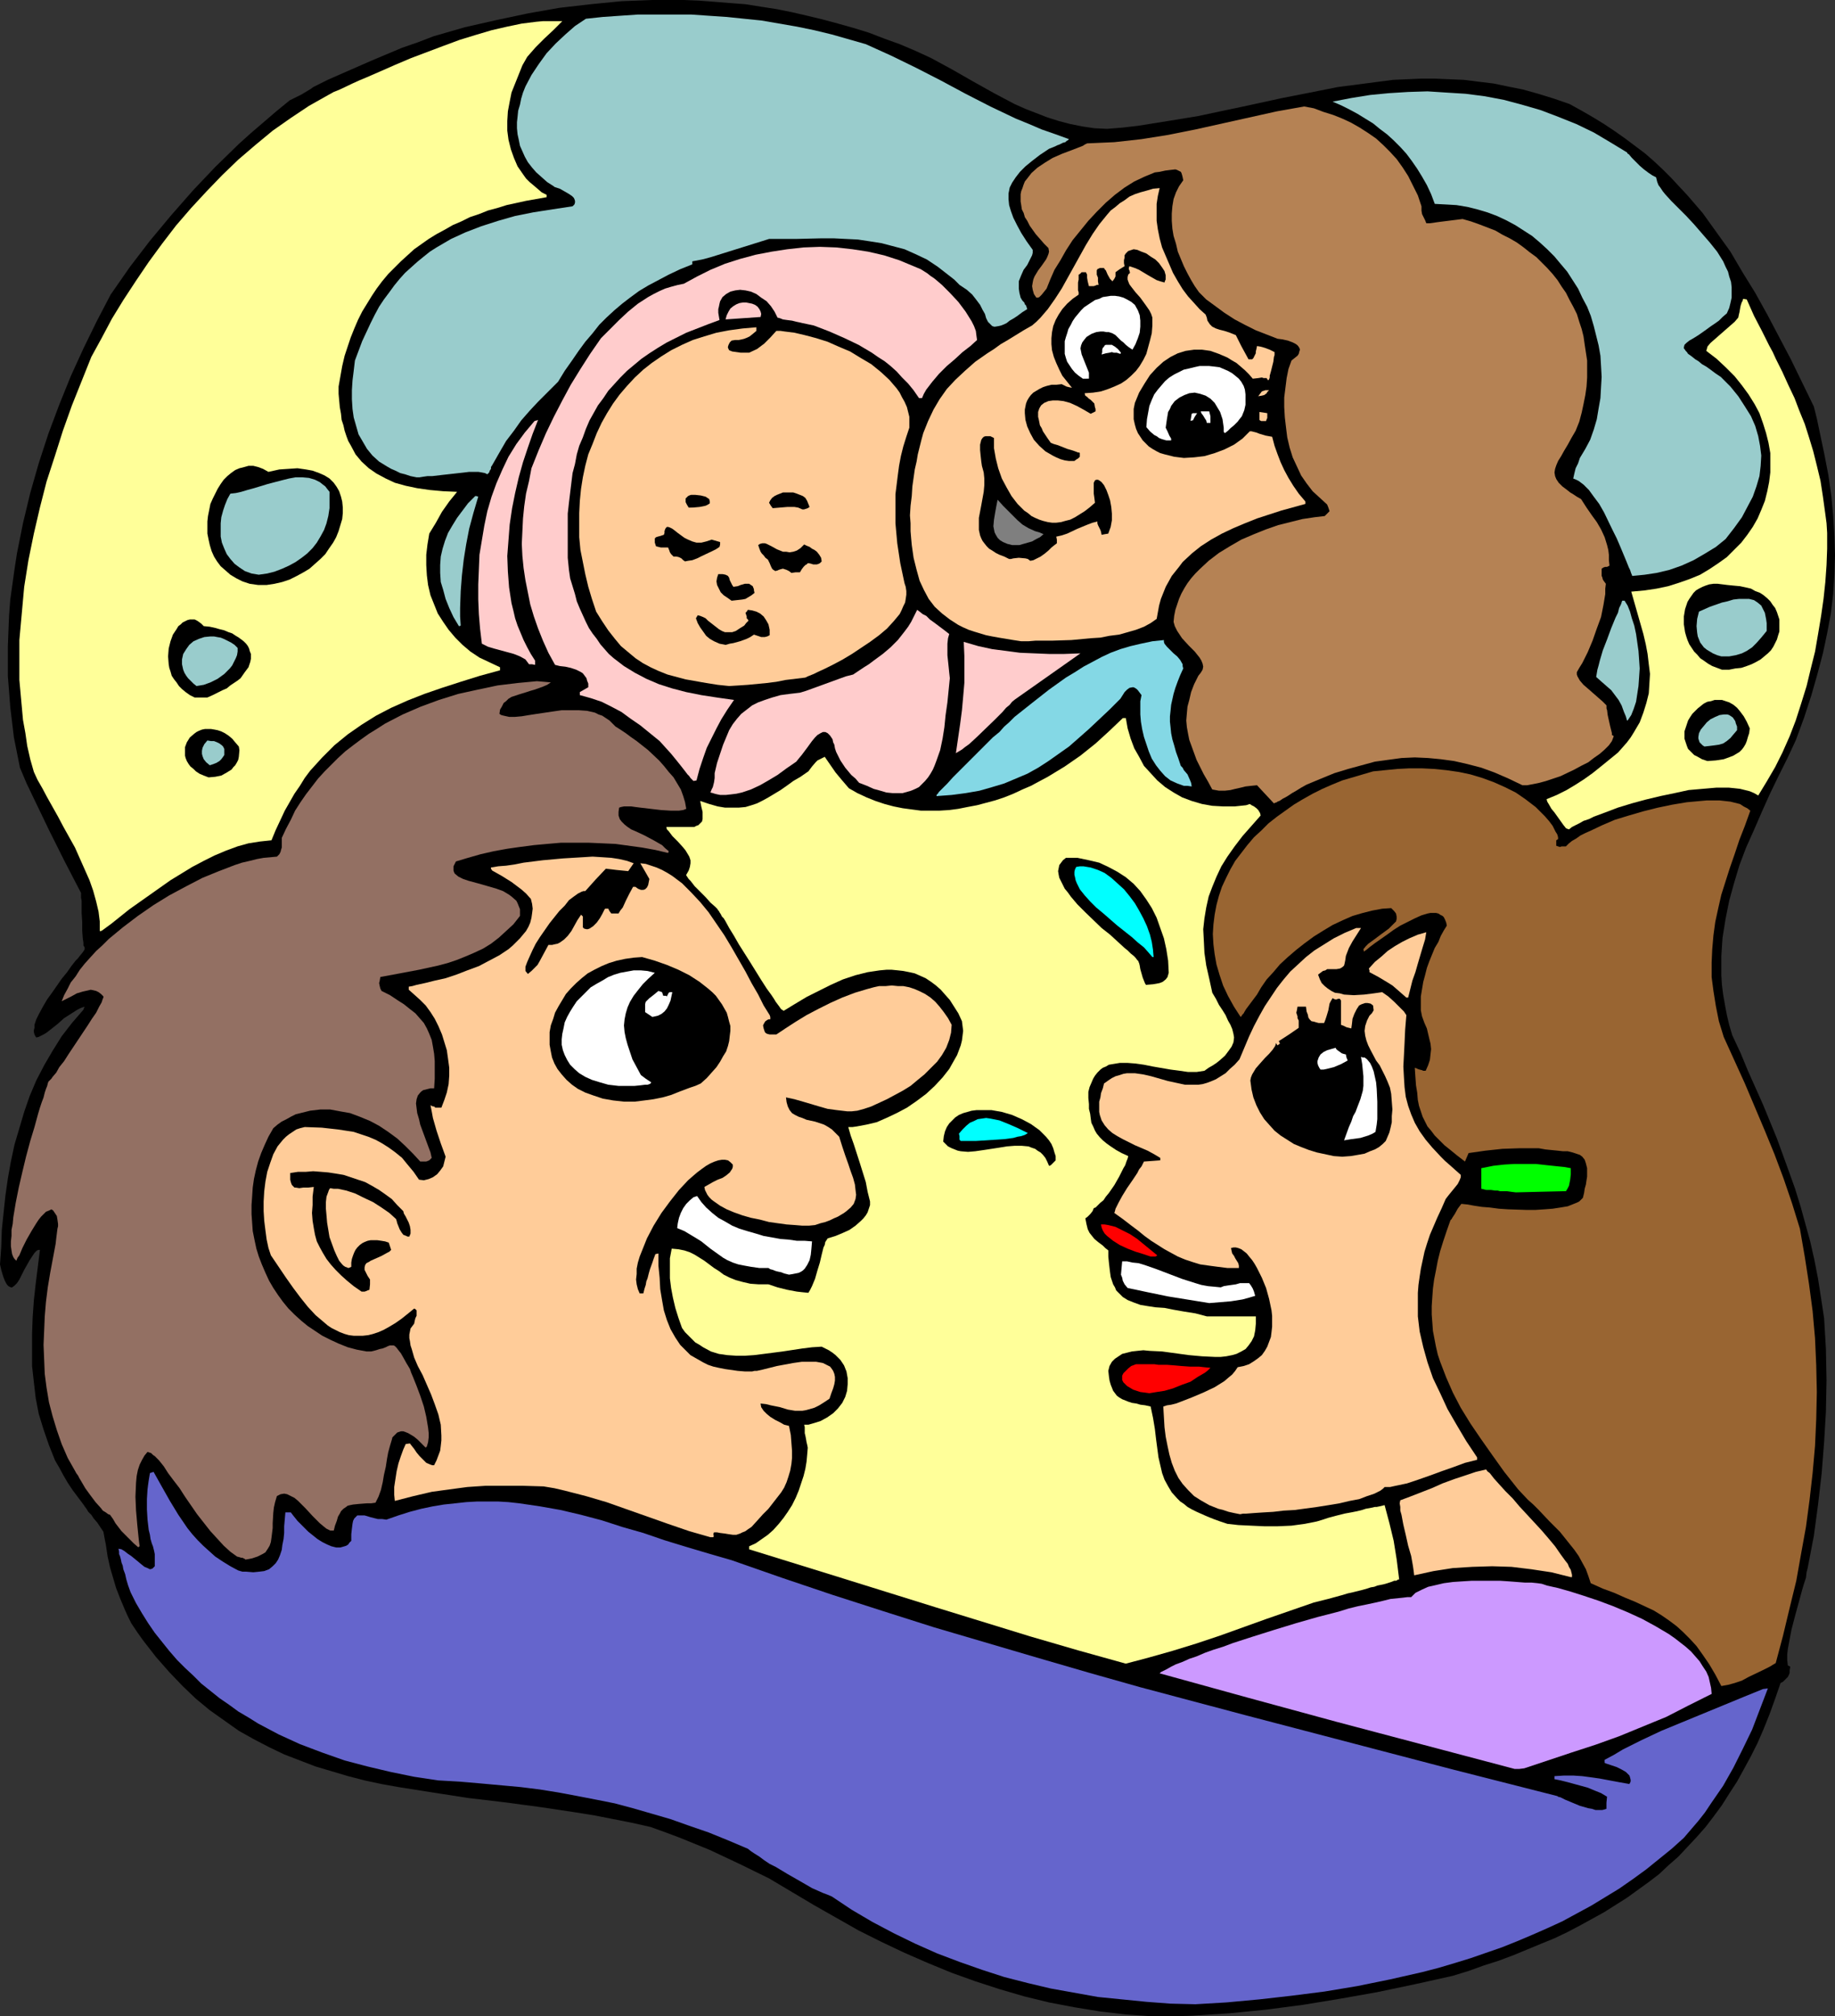
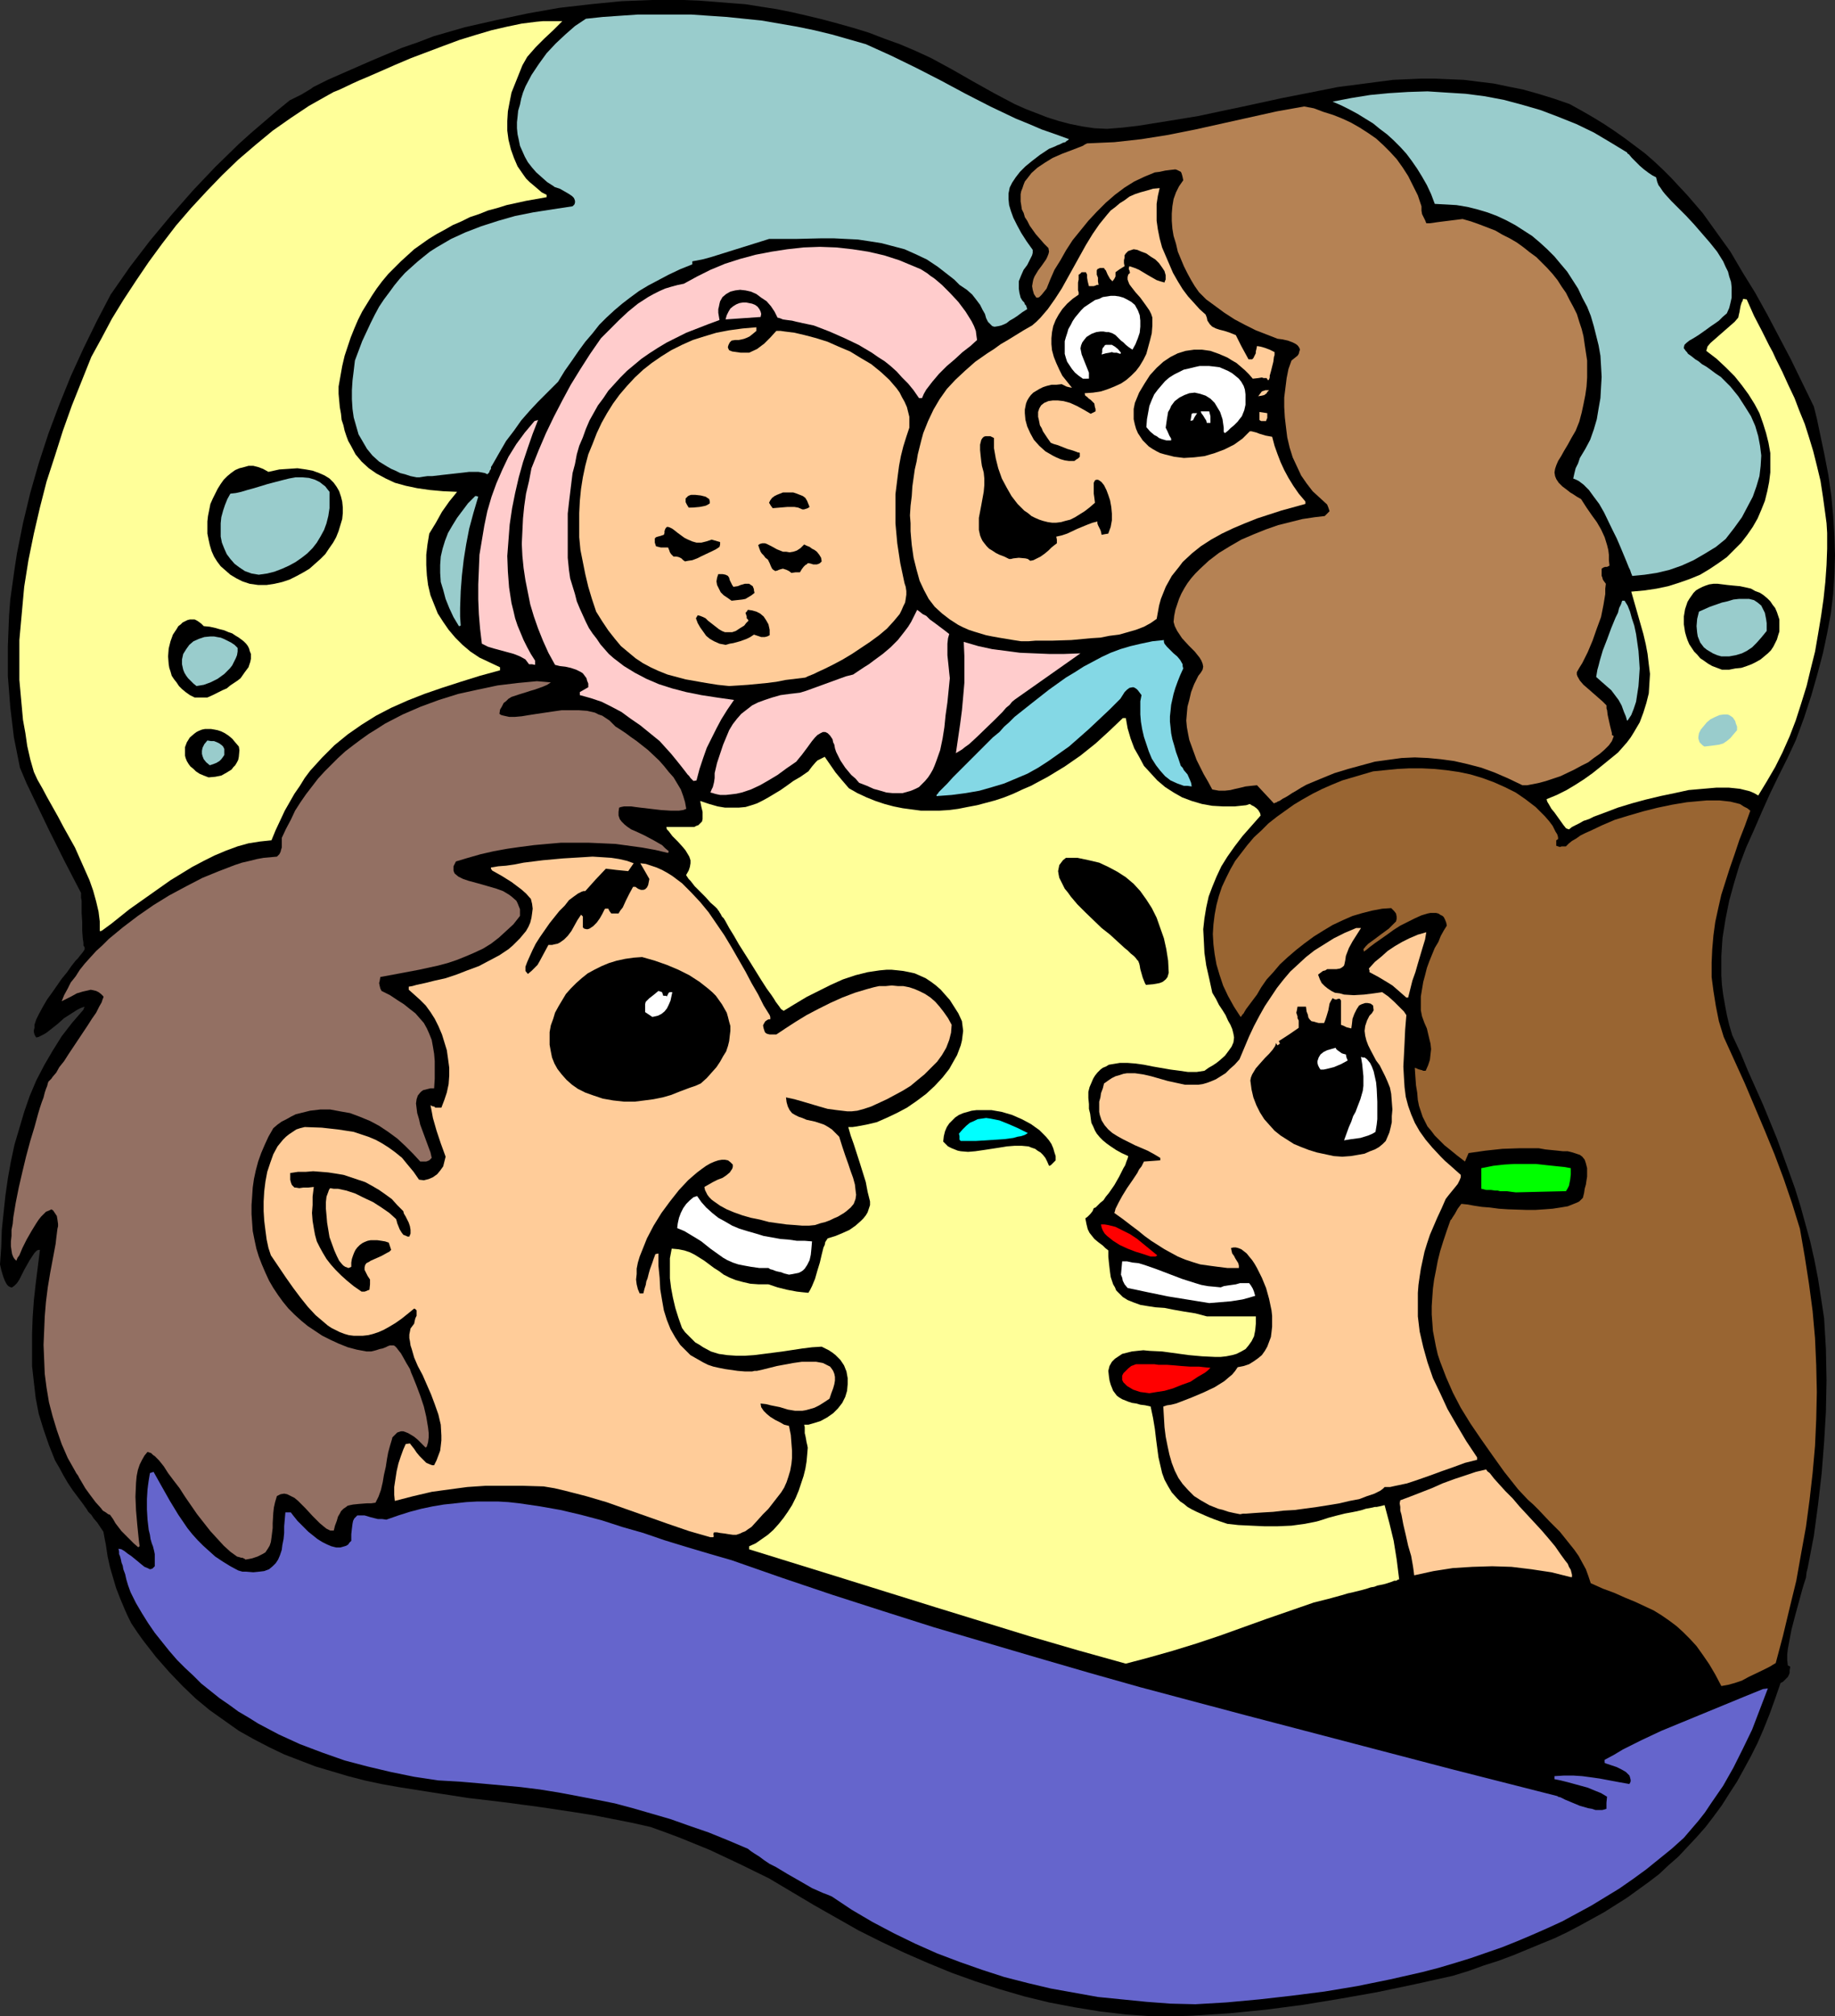
<svg xmlns="http://www.w3.org/2000/svg" xmlns:ns1="http://sodipodi.sourceforge.net/DTD/sodipodi-0.dtd" xmlns:ns2="http://www.inkscape.org/namespaces/inkscape" version="1.0" width="129.766mm" height="142.507mm" id="svg67" ns1:docname="Motherhood.wmf">
  <rect width="100%" height="100%" fill="#333333" stroke="none" />
  <ns1:namedview id="namedview67" pagecolor="#ffffff" bordercolor="#000000" borderopacity="0.25" ns2:showpageshadow="2" ns2:pageopacity="0.0" ns2:pagecheckerboard="0" ns2:deskcolor="#d1d1d1" ns2:document-units="mm" />
  <defs id="defs1">
    <pattern id="WMFhbasepattern" patternUnits="userSpaceOnUse" width="6" height="6" x="0" y="0" />
  </defs>
  <path style="fill:#000000;fill-opacity:1;fill-rule:evenodd;stroke:none" d="m 308.171,538.611 -7.11,-0.485 -6.949,-0.808 -6.949,-1.131 -6.787,-1.293 -6.626,-1.616 -6.626,-1.939 -6.464,-2.101 -6.302,-2.262 -6.302,-2.586 -6.302,-2.747 -6.141,-2.909 -6.141,-3.07 -5.979,-3.394 -5.979,-3.394 -5.979,-3.555 -5.979,-3.555 -7.918,-3.878 -7.918,-3.717 -7.918,-3.232 -3.878,-1.454 -4.04,-1.454 -5.01,-1.131 -9.858,-1.939 -5.01,-0.808 -9.696,-1.454 -9.696,-1.293 -9.534,-1.131 -9.373,-1.454 -9.211,-1.454 -4.525,-0.808 -4.525,-0.97 -4.363,-1.131 -4.363,-1.293 -4.363,-1.293 -4.202,-1.616 -4.202,-1.616 -4.04,-1.939 -4.04,-2.101 -4.04,-2.262 -3.878,-2.747 -3.878,-2.747 -3.717,-3.07 -3.555,-3.394 -3.555,-3.717 -3.555,-4.04 -3.394,-4.363 -1.616,-2.262 -1.616,-2.424 -0.808,-1.616 -0.808,-1.778 -1.293,-3.07 -1.131,-2.909 -0.808,-2.747 -0.808,-2.747 -0.646,-2.909 -0.485,-3.232 -0.323,-1.616 -0.323,-1.778 -1.616,-2.424 -0.97,-1.131 -0.646,-0.97 -0.808,-0.808 -0.485,-0.808 -0.485,-0.646 -0.323,-0.485 -1.454,-1.939 -1.454,-1.939 -1.293,-1.939 -1.131,-1.939 -1.131,-2.101 -1.131,-1.939 -1.616,-4.04 -1.454,-4.202 -1.293,-4.202 -0.808,-4.202 -0.485,-4.202 -0.485,-4.363 v -4.363 -4.363 l 0.162,-4.363 0.323,-4.525 0.485,-4.363 1.131,-9.05 h -0.323 l -0.485,0.162 -0.646,0.646 -0.646,0.97 -0.646,0.97 -1.454,2.586 -0.646,1.293 -0.646,1.293 -0.646,0.97 -0.646,0.646 -0.646,0.485 H 2.909 l -0.323,-0.162 -0.323,-0.162 -0.323,-0.323 -0.323,-0.485 -0.323,-0.646 -0.323,-0.808 -0.323,-0.97 -0.323,-1.131 L 0,337.743 l 0.323,-4.525 0.162,-4.686 0.485,-4.686 0.485,-4.525 0.646,-4.525 0.808,-4.525 0.97,-4.525 1.293,-4.363 1.293,-4.363 1.454,-4.202 1.778,-4.202 2.101,-4.04 2.262,-3.878 2.424,-3.878 2.747,-3.555 3.07,-3.555 0.162,-0.485 0.162,-0.323 -0.97,0.323 -0.97,0.485 -1.778,1.131 -1.778,1.131 -1.616,1.454 -1.616,1.293 -1.454,1.131 -0.808,0.485 -0.646,0.323 -0.646,0.323 -0.646,0.162 -0.323,-0.485 -0.162,-0.323 -0.162,-0.646 v -0.485 l 0.162,-0.646 v -0.808 l 0.485,-1.454 0.808,-1.616 0.97,-1.778 1.131,-1.939 1.293,-1.778 2.586,-3.717 1.454,-1.778 1.131,-1.616 1.131,-1.454 0.646,-0.646 0.485,-0.646 0.808,-0.97 0.323,-0.485 0.162,-0.323 v -0.485 l -0.323,-0.485 v -0.808 l -0.162,-0.97 -0.162,-2.101 v -2.424 l -0.162,-2.424 v -2.262 -0.97 l -0.162,-0.808 v -0.808 -0.485 l -4.363,-8.403 -4.202,-8.403 -4.04,-8.403 -1.939,-4.04 -1.778,-4.202 -0.808,-4.04 -0.808,-4.04 -0.485,-4.04 -0.485,-4.04 -0.323,-4.202 -0.323,-4.04 v -4.04 -4.04 l 0.162,-4.202 0.162,-4.04 0.323,-4.202 1.131,-8.08 0.646,-4.202 0.808,-4.04 0.808,-4.04 1.939,-8.08 2.262,-7.918 2.586,-7.918 2.909,-7.757 3.07,-7.595 3.394,-7.434 3.555,-7.272 3.717,-7.11 5.171,-7.434 5.333,-6.949 5.656,-6.787 5.818,-6.626 5.979,-6.302 6.302,-6.141 3.232,-2.909 3.394,-2.909 3.394,-2.909 3.555,-2.909 0.646,-0.323 0.646,-0.323 1.939,-0.97 1.616,-0.97 0.808,-0.485 0.646,-0.485 3.878,-1.939 4.04,-1.778 7.757,-3.394 8.08,-3.394 4.202,-1.454 4.202,-1.616 8.403,-2.424 8.565,-1.939 8.403,-1.778 8.242,-1.454 8.403,-0.97 8.242,-0.808 L 174.366,0 h 8.403 l 4.04,0.162 4.202,0.323 4.04,0.323 4.202,0.323 4.04,0.646 4.202,0.646 4.04,0.808 4.202,0.97 4.04,0.97 4.202,1.131 4.04,1.131 4.202,1.293 4.202,1.616 4.04,1.454 4.202,1.778 4.202,1.939 5.656,3.07 5.656,3.232 5.494,3.07 5.494,2.909 2.909,1.293 2.909,1.131 2.909,1.131 3.07,0.97 3.07,0.808 3.232,0.646 3.232,0.485 3.394,0.162 4.04,-0.323 4.202,-0.485 8.08,-1.293 7.918,-1.293 7.595,-1.616 3.878,-0.808 3.717,-0.808 7.434,-1.616 7.434,-1.454 7.272,-1.454 7.434,-0.97 3.717,-0.485 3.717,-0.485 3.717,-0.162 3.717,-0.162 h 3.878 l 3.717,0.162 3.878,0.162 3.878,0.485 4.04,0.485 3.878,0.808 4.04,0.808 4.04,1.131 4.202,1.293 4.202,1.454 3.232,1.778 3.07,1.778 2.909,1.778 2.909,1.939 2.747,1.939 2.586,1.939 2.586,1.939 2.424,2.101 2.424,2.262 2.262,2.262 2.101,2.262 2.262,2.424 4.04,4.686 3.717,5.171 3.717,5.171 3.232,5.494 3.394,5.494 3.232,5.818 3.07,5.818 3.232,6.141 3.07,6.302 3.07,6.302 0.808,3.232 0.646,3.07 1.293,6.141 1.131,5.818 0.808,5.656 0.485,5.333 0.323,5.333 0.162,5.171 -0.162,5.171 -0.323,5.171 -0.646,5.333 -0.97,5.171 -1.131,5.333 -1.454,5.494 -1.616,5.656 -1.939,5.979 -1.131,3.07 -1.131,3.07 -2.262,4.848 -2.424,4.848 -2.262,4.686 -2.101,4.686 -2.101,4.848 -2.101,4.686 -1.778,4.686 -1.454,4.848 -1.293,4.686 -0.97,4.848 -0.808,5.01 -0.162,2.424 -0.162,2.586 v 2.424 2.586 l 0.162,2.586 0.323,2.586 0.485,2.747 0.485,2.586 0.646,2.747 0.808,2.747 2.262,4.848 1.939,4.686 4.04,9.05 3.717,9.05 3.232,8.888 1.616,4.525 1.454,4.686 1.293,4.686 1.293,4.686 1.131,5.01 0.97,5.01 0.808,5.171 0.808,5.333 0.485,8.242 0.162,8.403 -0.162,8.242 -0.485,8.242 -0.646,8.242 -0.97,8.403 -1.131,8.403 -1.616,8.403 -0.323,1.293 -0.162,1.454 -0.485,1.454 -0.485,1.616 -0.97,3.555 -0.97,3.555 -0.97,3.717 -0.646,3.394 -0.323,1.778 -0.162,1.454 v 1.454 l 0.162,1.454 0.323,0.162 0.323,0.162 -0.162,0.97 v 0.646 l -0.162,0.485 -0.323,0.646 -0.323,0.323 -0.485,0.485 -0.485,0.485 -0.646,0.323 -1.454,4.202 -1.454,4.04 -1.616,4.04 -1.616,3.717 -1.778,3.555 -1.939,3.555 -1.778,3.232 -2.101,3.232 -1.939,3.07 -2.262,3.07 -2.101,2.747 -2.424,2.747 -2.424,2.586 -2.424,2.586 -2.586,2.262 -2.586,2.424 -2.747,2.101 -2.909,2.101 -2.909,2.101 -3.07,1.939 -3.07,1.939 -3.232,1.778 -3.232,1.778 -3.394,1.778 -3.394,1.616 -3.555,1.454 -7.434,3.07 -3.878,1.454 -4.04,1.293 -4.04,1.454 -4.202,1.293 -10.181,2.262 -10.019,2.101 -10.019,1.778 -9.858,1.616 -9.858,1.293 -9.858,0.97 -5.01,0.323 -5.01,0.323 -5.171,0.162 z" id="path1" />
  <path style="fill:#6565cc;fill-opacity:1;fill-rule:evenodd;stroke:none" d="m 319.483,535.379 -6.626,-0.162 -6.464,-0.485 -6.464,-0.646 -6.464,-0.646 -6.302,-1.131 -6.302,-1.131 -6.141,-1.454 -6.302,-1.616 -5.979,-1.939 -5.979,-2.101 -5.979,-2.262 -5.818,-2.586 -5.656,-2.747 -5.818,-3.07 -5.494,-3.232 -5.333,-3.555 -1.131,-0.485 -1.293,-0.485 -1.454,-0.646 -1.454,-0.646 -3.07,-1.778 -3.394,-1.939 -3.232,-1.939 -1.616,-0.808 -1.454,-0.97 -1.293,-0.97 -1.293,-0.808 -0.97,-0.646 -0.808,-0.646 -5.333,-2.262 -5.171,-2.101 -5.171,-1.778 -5.01,-1.778 -5.01,-1.454 -5.01,-1.454 -4.848,-1.293 -4.848,-0.97 -5.01,-0.97 -5.171,-0.97 -5.01,-0.808 -5.171,-0.646 -5.333,-0.485 -5.333,-0.485 -5.656,-0.485 -5.656,-0.323 -6.464,-0.97 -6.302,-1.293 -6.141,-1.454 -6.141,-1.616 -5.979,-2.101 -5.979,-2.262 -5.656,-2.586 -2.747,-1.454 -2.747,-1.454 -2.586,-1.616 -2.747,-1.616 -2.424,-1.778 -2.586,-1.778 -2.424,-1.939 -2.424,-1.939 -2.101,-2.101 -2.262,-2.101 -2.101,-2.101 -2.101,-2.424 -1.939,-2.424 -1.939,-2.424 -1.778,-2.586 -1.616,-2.586 -1.616,-2.747 -1.454,-2.909 -0.646,-1.778 -0.485,-1.616 -0.323,-1.454 -0.485,-1.293 -0.162,-0.97 -0.323,-0.808 -0.162,-0.808 -0.162,-0.646 -0.162,-0.485 -0.162,-0.323 v -0.646 l -0.162,-0.808 0.808,0.162 0.808,0.485 0.808,0.646 0.97,0.646 1.778,1.454 0.97,0.808 0.808,0.646 0.808,0.323 0.646,0.323 0.646,-0.162 0.162,-0.162 0.162,-0.162 0.323,-0.323 v -0.323 -0.646 -1.293 -0.97 l -0.162,-0.808 -0.323,-1.293 -0.323,-0.808 -0.323,-1.131 -0.162,-1.131 -0.323,-1.293 -0.323,-2.747 -0.162,-2.747 v -2.747 l 0.162,-2.586 0.162,-1.293 0.162,-1.131 0.162,-0.97 0.162,-0.97 0.97,-0.323 2.262,4.04 2.101,3.717 2.262,3.717 2.424,3.555 1.293,1.616 1.454,1.616 1.454,1.454 1.616,1.454 1.616,1.454 1.939,1.293 2.101,1.293 2.101,1.131 1.131,0.323 h 0.97 l 1.939,0.162 1.616,-0.162 1.293,-0.162 1.293,-0.485 0.97,-0.808 0.808,-0.808 0.646,-0.97 0.485,-1.131 0.485,-1.454 0.162,-1.293 0.323,-1.616 0.162,-1.616 v -1.778 l 0.323,-3.717 h 1.454 l 0.485,0.646 0.646,0.808 0.646,0.808 0.97,0.97 0.97,0.97 0.97,0.97 2.424,1.939 1.293,0.808 1.293,0.646 1.131,0.485 1.293,0.323 h 1.131 l 1.131,-0.323 0.485,-0.162 0.485,-0.323 0.323,-0.485 0.485,-0.485 v -1.778 l 0.162,-1.454 0.162,-1.293 0.162,-0.808 0.323,-0.646 0.485,-0.485 0.323,-0.323 h 0.646 0.485 0.808 l 1.616,0.485 1.939,0.485 h 1.131 l 1.131,0.162 3.232,-1.131 3.07,-0.97 3.07,-0.808 3.07,-0.646 2.909,-0.485 3.07,-0.323 2.909,-0.323 2.909,-0.162 h 2.747 2.909 l 2.747,0.162 2.909,0.323 5.494,0.808 5.494,0.97 5.494,1.293 5.494,1.454 5.494,1.778 5.656,1.616 5.656,1.939 5.818,1.778 5.979,1.778 6.141,1.778 13.413,4.686 13.413,4.525 13.574,4.363 13.736,4.363 13.736,4.04 13.736,4.04 13.898,4.04 13.736,3.878 27.957,7.434 27.795,7.272 27.795,7.272 27.957,7.11 0.162,0.162 0.646,0.162 0.646,0.323 0.646,0.323 1.939,0.808 1.939,0.808 2.262,0.646 0.97,0.162 0.97,0.323 h 0.97 0.808 l 0.646,-0.162 0.485,-0.162 v -1.616 l 0.162,-1.616 -1.616,-0.97 -1.616,-0.646 -1.939,-0.808 -1.778,-0.485 -3.555,-0.97 -1.939,-0.485 -1.616,-0.323 v -0.808 l 2.586,-0.162 h 2.424 l 2.424,0.162 2.424,0.323 2.262,0.323 2.586,0.485 2.586,0.485 2.747,0.485 0.323,-0.646 v -0.485 l -0.162,-0.646 -0.162,-0.485 -0.485,-0.485 -0.485,-0.485 -1.131,-0.646 -1.293,-0.646 -1.454,-0.485 -0.97,-0.323 -0.485,-0.162 -0.323,-0.162 v -0.808 l 2.424,-1.293 2.424,-1.454 5.171,-2.586 5.171,-2.424 5.494,-2.262 10.989,-4.525 5.494,-2.262 5.171,-2.101 1.293,-0.162 -2.101,5.494 -2.101,5.494 -2.424,5.01 -2.586,5.171 -2.747,4.848 -3.232,4.686 -1.616,2.424 -1.778,2.262 -1.939,2.262 -1.939,2.262 -3.232,2.909 -3.394,2.747 -3.394,2.747 -3.555,2.586 -3.717,2.586 -3.717,2.262 -3.717,2.262 -3.878,2.101 -3.878,2.101 -3.878,1.778 -4.04,1.778 -4.202,1.778 -4.04,1.616 -4.202,1.454 -4.202,1.454 -4.202,1.293 -4.363,1.293 -4.363,1.131 -8.565,1.939 -8.726,1.778 -8.726,1.454 -8.888,1.131 -8.565,0.97 -8.726,0.808 z" id="path2" />
-   <path style="fill:#cc99ff;fill-opacity:1;fill-rule:evenodd;stroke:none" d="m 404.808,472.517 -47.672,-12.605 -23.755,-6.464 -23.432,-6.464 0.323,-0.323 0.646,-0.323 0.97,-0.485 1.131,-0.646 1.293,-0.646 1.778,-0.646 1.778,-0.808 1.939,-0.646 2.262,-0.97 2.262,-0.808 2.586,-0.808 2.586,-0.97 5.494,-1.778 5.656,-1.778 5.818,-1.778 5.656,-1.616 5.656,-1.454 2.586,-0.808 2.586,-0.646 2.424,-0.485 2.262,-0.485 2.101,-0.485 1.939,-0.485 1.616,-0.162 1.616,-0.162 1.293,-0.162 h 0.97 l 0.646,-0.646 0.485,-0.485 1.616,-0.808 1.778,-0.808 2.101,-0.485 2.101,-0.485 2.424,-0.323 2.424,-0.162 2.586,-0.162 h 5.171 2.424 l 2.424,0.162 2.101,0.162 2.101,0.162 h 0.97 0.808 l 1.616,0.162 1.131,0.162 1.454,0.485 1.454,0.323 1.454,0.323 3.394,0.97 3.555,1.131 3.878,1.293 3.878,1.454 3.878,1.616 3.878,1.778 3.555,1.939 3.555,2.101 1.616,1.131 1.454,1.131 1.454,1.131 1.454,1.293 1.131,1.293 1.131,1.293 0.808,1.293 0.97,1.454 0.646,1.454 0.323,1.454 0.323,1.454 0.162,1.616 -6.141,3.07 -5.979,3.07 -6.302,2.586 -6.302,2.586 -6.302,2.262 -6.464,2.101 -6.302,2.101 -6.302,2.101 -1.293,0.162 z" id="path3" />
  <path style="fill:#996532;fill-opacity:1;fill-rule:evenodd;stroke:none" d="m 460.075,450.377 -1.616,-3.07 -1.616,-2.747 -1.778,-2.586 -1.616,-2.262 -1.778,-1.939 -1.778,-1.778 -1.778,-1.616 -1.939,-1.454 -2.101,-1.454 -2.101,-1.293 -2.424,-1.131 -2.424,-1.131 -2.747,-1.131 -2.909,-1.293 -3.07,-1.131 -3.232,-1.454 -0.646,-1.939 -0.646,-1.778 -0.97,-1.778 -0.97,-1.778 -1.131,-1.616 -1.293,-1.616 -2.586,-3.232 -2.909,-2.909 -2.747,-2.909 -1.454,-1.454 -1.454,-1.293 -2.586,-2.747 -3.717,-4.686 -3.232,-4.525 -3.07,-4.363 -2.747,-4.04 -2.586,-4.202 -2.101,-4.04 -1.778,-4.04 -1.616,-4.202 -0.646,-1.939 -0.485,-2.101 -0.808,-4.202 -0.162,-2.262 -0.162,-2.101 v -2.262 l 0.162,-2.424 0.162,-2.262 0.323,-2.424 0.485,-2.424 0.485,-2.586 0.646,-2.586 0.808,-2.586 0.97,-2.909 0.97,-2.747 0.323,-0.323 0.162,-0.323 0.323,-0.485 0.323,-0.485 0.808,-1.454 0.97,-1.293 1.616,0.162 1.778,0.323 2.101,0.323 2.101,0.162 2.424,0.323 2.424,0.162 4.848,0.162 h 2.586 l 2.424,-0.162 2.101,-0.162 2.101,-0.323 1.939,-0.323 1.616,-0.646 0.808,-0.323 0.646,-0.323 0.485,-0.485 0.485,-0.485 0.323,-1.293 0.162,-1.131 0.323,-1.131 0.162,-1.131 0.162,-0.97 v -0.808 -1.454 l -0.323,-1.293 -0.323,-0.97 -0.646,-0.808 -0.646,-0.485 -0.97,-0.323 -0.97,-0.323 -1.293,-0.323 h -1.293 l -1.454,-0.162 -1.616,-0.162 -1.616,-0.162 -1.778,-0.323 h -5.01 l -4.686,0.162 -4.525,0.485 -4.525,0.646 -0.485,1.131 -0.485,1.131 -2.101,-1.616 -1.778,-1.454 -1.616,-1.293 -1.293,-1.293 -1.293,-1.293 -0.97,-1.293 -0.97,-1.131 -0.646,-1.293 -0.646,-1.293 -0.485,-1.454 -0.485,-1.454 -0.323,-1.616 -0.162,-1.939 -0.323,-1.939 -0.162,-2.262 -0.162,-2.424 0.485,0.162 0.323,0.162 0.485,0.162 0.646,0.162 0.323,0.162 h 0.646 l 0.646,-1.454 0.485,-1.454 0.162,-1.454 0.162,-1.454 -0.162,-1.454 -0.323,-1.293 -0.646,-2.747 -0.646,-1.454 -0.646,-1.778 -0.323,-1.616 v -1.939 -1.778 l 0.323,-1.939 0.323,-1.939 0.485,-1.778 0.485,-1.939 0.646,-1.778 1.454,-3.555 0.97,-1.616 0.646,-1.616 0.808,-1.454 0.808,-1.293 -0.162,-0.808 -0.323,-0.808 -0.323,-0.646 -0.323,-0.323 -0.646,-0.323 -0.485,-0.323 -0.646,-0.162 h -0.646 -0.808 l -0.808,0.162 -1.616,0.485 -1.778,0.808 -1.939,0.97 -1.939,0.97 -1.778,1.131 -1.778,1.293 -1.616,1.131 -1.616,1.131 -1.293,0.97 -0.97,0.808 -0.485,0.323 -0.162,0.162 -0.162,-0.646 0.646,-0.808 0.646,-0.646 1.778,-1.293 1.939,-1.454 1.778,-1.293 0.646,-0.646 0.646,-0.646 0.646,-0.646 0.162,-0.646 v -0.646 l -0.162,-0.808 -0.485,-0.646 -0.808,-0.808 -2.424,0.162 -2.586,0.485 -2.586,0.646 -2.747,0.808 -2.586,1.131 -2.747,1.293 -2.424,1.454 -2.586,1.616 -2.424,1.778 -2.262,1.778 -2.262,1.939 -2.101,1.939 -1.778,2.101 -1.778,1.939 -1.454,2.101 -1.131,1.939 -1.454,1.939 -1.454,1.939 -0.485,0.808 -0.162,0.323 -0.323,0.323 -0.323,0.485 -0.162,0.162 -1.778,-2.747 -1.616,-2.909 -1.293,-2.747 -0.97,-2.909 -0.808,-2.747 -0.485,-2.747 -0.323,-2.586 -0.162,-2.747 0.162,-2.586 0.323,-2.586 0.485,-2.586 0.646,-2.424 0.808,-2.424 1.131,-2.424 1.131,-2.262 1.293,-2.262 1.616,-2.101 1.616,-2.101 1.778,-2.101 1.939,-1.778 1.939,-1.939 2.262,-1.778 2.262,-1.616 2.262,-1.616 2.424,-1.454 2.586,-1.454 2.586,-1.293 2.586,-1.131 2.747,-1.131 2.747,-0.808 2.747,-0.808 2.747,-0.808 3.232,-0.323 3.232,-0.323 3.232,-0.162 h 3.394 l 3.232,0.162 3.232,0.323 3.394,0.485 3.07,0.646 3.232,0.97 3.07,1.131 2.909,1.293 2.909,1.454 2.586,1.778 2.747,2.101 2.424,2.424 1.131,1.293 0.97,1.293 0.485,0.97 0.323,0.646 0.323,0.485 0.162,0.323 0.162,0.646 v 0.485 l -0.485,0.323 v 0.323 0.323 0.323 0.485 l 0.485,0.162 0.485,0.162 0.485,-0.162 h 0.485 0.646 l 0.808,-0.808 0.808,-0.646 1.131,-0.646 1.131,-0.808 1.293,-0.646 1.454,-0.646 3.07,-1.454 3.394,-1.454 3.717,-1.131 3.878,-1.131 3.878,-0.97 3.878,-0.808 3.878,-0.646 3.555,-0.323 1.778,-0.162 h 1.778 1.616 l 1.454,0.162 1.454,0.162 1.293,0.323 1.293,0.323 0.97,0.646 0.97,0.485 0.808,0.646 -1.454,4.04 -1.454,3.717 -1.293,3.878 -1.293,3.717 -1.131,3.555 -1.131,3.555 -0.808,3.555 -0.808,3.717 -0.485,3.555 -0.323,3.717 -0.162,3.555 v 3.878 l 0.485,3.717 0.646,4.04 0.808,4.04 1.293,4.202 5.656,12.443 5.333,12.605 2.586,6.302 2.424,6.464 2.262,6.626 2.101,6.787 1.293,7.434 1.131,7.272 0.97,7.272 0.646,7.272 0.323,7.272 0.162,7.11 -0.162,7.272 -0.323,7.11 -0.646,7.272 -0.808,7.11 -0.97,7.272 -1.293,7.11 -1.293,7.272 -1.778,7.272 -1.778,7.434 -1.939,7.272 -1.616,0.97 -1.939,0.97 -3.717,1.778 -1.778,0.97 -1.939,0.646 -1.778,0.485 z" id="path4" />
  <path style="fill:#ffff99;fill-opacity:1;fill-rule:evenodd;stroke:none" d="m 300.899,444.398 -12.766,-3.555 -12.766,-3.717 -12.605,-3.878 -12.605,-3.878 -24.886,-7.757 -25.048,-7.757 v -0.808 l 1.778,-0.808 1.616,-1.131 1.616,-1.131 1.454,-1.293 1.454,-1.616 1.293,-1.616 1.131,-1.616 1.131,-1.778 0.97,-1.939 0.808,-1.939 0.646,-1.939 0.646,-1.939 0.485,-1.939 0.323,-1.939 0.162,-1.778 0.162,-1.939 -0.162,-0.808 -0.162,-0.646 -0.162,-0.97 -0.162,-0.808 -0.162,-0.646 v -0.97 -0.646 l -0.162,-0.646 h 1.131 l 1.131,-0.323 2.101,-0.646 1.778,-0.97 1.616,-1.131 1.293,-1.293 1.131,-1.454 0.808,-1.616 0.485,-1.616 0.162,-1.778 v -1.616 l -0.323,-1.778 -0.646,-1.616 -0.97,-1.454 -0.646,-0.646 -0.646,-0.646 -0.808,-0.646 -0.97,-0.646 -0.97,-0.485 -0.97,-0.485 -2.586,0.162 -2.586,0.323 -5.333,0.808 -5.01,0.646 -2.586,0.323 -2.424,0.162 h -2.262 l -2.424,-0.162 -2.262,-0.323 -2.101,-0.646 -2.101,-1.131 -0.97,-0.646 -1.131,-0.646 -0.808,-0.808 -0.97,-0.97 -0.97,-0.97 -0.808,-1.131 -0.97,-2.747 -0.808,-2.586 -0.646,-2.747 -0.485,-2.586 -0.323,-2.586 v -2.747 -2.586 l 0.485,-2.586 1.778,0.162 1.616,0.323 1.454,0.485 1.293,0.646 2.586,1.616 2.586,1.939 1.293,0.808 1.293,0.97 1.616,0.808 1.616,0.646 1.778,0.485 2.101,0.485 2.262,0.162 h 1.293 1.293 l 2.424,0.808 2.586,0.646 2.586,0.485 1.454,0.162 1.616,0.162 0.485,-0.808 0.485,-0.97 0.808,-1.939 0.646,-2.262 0.646,-2.101 0.485,-2.101 0.485,-1.939 0.323,-0.646 0.162,-0.808 0.323,-0.485 0.323,-0.485 2.101,-0.646 1.939,-0.808 1.778,-0.808 1.616,-1.131 1.454,-1.293 0.646,-0.646 0.646,-0.808 0.485,-0.808 0.646,-1.939 v -0.97 l -0.646,-2.586 -0.485,-2.586 -1.616,-5.171 -1.616,-5.01 -0.808,-2.262 -0.646,-2.262 h 1.131 l 1.131,-0.162 2.586,-0.485 2.747,-0.646 2.586,-1.131 2.747,-1.293 2.747,-1.454 2.586,-1.778 2.586,-1.939 2.262,-2.101 2.101,-2.262 1.778,-2.262 1.454,-2.586 0.646,-1.131 0.485,-1.293 0.485,-1.293 0.323,-1.293 0.162,-1.293 0.162,-1.293 -0.162,-1.293 -0.162,-1.293 -0.97,-2.101 -1.131,-1.778 -1.131,-1.778 -1.293,-1.454 -1.131,-1.293 -1.293,-1.131 -1.293,-0.97 -1.454,-0.97 -1.454,-0.646 -1.454,-0.646 -1.454,-0.323 -1.616,-0.323 -1.454,-0.162 -1.616,-0.162 h -1.454 l -1.778,0.162 -3.232,0.485 -3.232,0.808 -3.394,1.131 -3.232,1.454 -3.232,1.616 -3.232,1.616 -3.232,1.939 -2.909,1.778 -0.162,-0.162 -0.323,-0.162 -0.323,-0.323 -0.323,-0.485 -0.485,-0.646 -0.485,-0.646 -0.485,-0.808 -0.646,-0.97 -1.293,-1.778 -1.454,-2.262 -2.909,-4.686 -3.07,-4.848 -1.293,-2.262 -1.293,-2.101 -0.97,-1.778 -0.485,-0.808 -0.485,-0.485 -0.323,-0.646 -0.323,-0.485 -0.162,-0.323 -0.162,-0.162 -0.323,-0.485 -0.485,-0.485 -1.293,-1.131 -1.293,-1.454 -1.616,-1.616 -1.293,-1.293 -1.131,-1.454 -0.485,-0.485 -0.323,-0.485 -0.323,-0.485 v -0.162 l 0.646,-1.131 0.323,-0.97 0.162,-0.97 v -0.808 l -0.323,-0.97 -0.485,-0.808 -0.485,-0.808 -0.646,-0.808 -1.454,-1.616 -1.454,-1.454 -0.485,-0.646 -0.485,-0.646 -0.485,-0.485 -0.162,-0.646 h 2.424 1.293 2.909 0.808 l 0.646,-0.323 0.485,-0.162 0.485,-0.485 0.485,-0.485 0.162,-0.646 v -0.97 -0.97 l -0.323,-1.293 -0.323,-1.616 2.424,0.808 2.262,0.646 1.939,0.323 h 1.939 1.778 l 1.778,-0.162 1.616,-0.485 1.454,-0.485 1.616,-0.808 1.454,-0.808 1.616,-0.97 1.616,-0.97 1.616,-1.131 1.778,-1.293 1.939,-1.131 2.101,-1.454 0.485,-0.646 0.485,-0.646 0.97,-1.131 0.485,-0.485 0.646,-0.323 0.646,-0.323 0.646,-0.323 1.454,2.101 1.454,2.101 1.616,1.939 1.939,2.262 2.262,1.293 2.424,1.131 2.424,0.97 2.424,0.808 2.424,0.646 2.424,0.485 2.424,0.323 2.424,0.323 h 2.586 2.424 l 2.586,-0.162 2.424,-0.323 2.424,-0.485 2.586,-0.485 2.424,-0.646 2.424,-0.646 2.424,-0.808 2.424,-0.97 2.424,-1.131 2.262,-0.97 4.525,-2.424 4.525,-2.747 4.202,-2.909 4.04,-3.232 3.717,-3.394 3.555,-3.394 h 0.808 l 0.485,2.747 0.808,2.747 0.97,2.586 1.293,2.262 1.293,2.424 1.778,1.939 1.778,1.939 2.101,1.778 2.262,1.454 2.262,1.293 2.586,0.97 2.747,0.808 2.747,0.485 2.909,0.162 h 3.07 l 3.07,-0.323 0.485,-0.162 0.485,-0.162 0.485,0.323 0.646,0.323 0.646,0.485 0.485,0.485 0.485,0.808 0.162,0.646 -2.424,2.747 -2.424,2.747 -2.101,2.747 -1.939,2.747 -1.616,2.586 -1.293,2.747 -1.131,2.747 -0.97,2.586 -0.646,2.909 -0.485,2.909 -0.323,2.909 0.162,3.07 0.162,3.232 0.485,3.394 0.808,3.555 0.808,3.717 0.97,1.616 0.808,1.616 0.97,1.454 0.808,1.293 0.646,1.454 0.646,1.131 0.485,1.131 0.323,1.293 0.162,0.97 -0.162,1.293 -0.485,1.131 -0.808,1.131 -0.97,1.293 -1.454,1.293 -0.808,0.646 -0.97,0.646 -1.131,0.646 -1.131,0.808 -2.101,0.323 h -2.262 l -2.262,-0.323 -2.424,-0.323 -4.686,-0.808 -2.424,-0.485 -2.262,-0.323 -2.101,-0.162 h -2.101 l -1.939,0.323 -0.97,0.162 -0.808,0.485 -0.808,0.323 -0.646,0.485 -0.808,0.808 -0.646,0.808 -0.485,0.808 -0.485,1.131 -0.485,1.131 -0.323,1.293 v 1.616 l 0.162,1.616 v 1.293 l 0.323,1.293 0.162,1.293 0.162,1.131 0.485,0.97 0.485,1.131 0.485,0.808 0.808,0.97 0.808,0.808 0.97,0.808 1.131,0.808 1.454,0.97 1.454,0.808 1.778,0.808 -0.162,0.646 -0.323,0.808 -0.323,0.97 -0.485,0.808 -1.131,2.262 -1.293,2.262 -1.454,2.101 -0.808,0.97 -0.646,0.97 -0.808,0.646 -0.646,0.646 -0.646,0.646 -0.485,0.162 -0.323,0.808 -0.646,0.808 -0.646,0.646 -0.646,0.485 0.162,0.808 0.162,0.808 0.323,1.293 0.485,0.97 0.646,0.808 0.646,0.808 0.97,0.808 1.293,0.97 0.646,0.646 0.808,0.646 v 1.616 l 0.162,1.616 0.162,1.454 0.162,1.293 0.162,1.131 0.323,0.97 0.323,0.97 0.485,0.808 0.323,0.808 0.646,0.646 1.131,1.131 1.293,0.808 1.616,0.646 1.778,0.646 1.939,0.323 2.101,0.323 2.424,0.162 2.424,0.485 2.747,0.485 3.07,0.485 3.07,0.808 h 13.09 v 1.939 l -0.162,1.778 -0.323,1.616 -0.646,1.293 -0.808,1.131 -0.808,0.97 -1.131,0.646 -1.293,0.646 -1.131,0.323 -1.616,0.323 -1.454,0.162 h -1.616 l -3.394,-0.162 -3.555,-0.323 -7.11,-0.97 -3.394,-0.162 -1.616,-0.162 -1.616,0.162 -1.454,0.162 -1.293,0.323 -1.293,0.323 -0.97,0.646 -0.97,0.646 -0.808,0.808 -0.646,1.131 -0.323,1.293 0.162,1.454 0.162,1.131 0.323,1.131 0.323,0.808 0.323,0.808 0.97,1.293 0.646,0.485 0.808,0.485 0.808,0.323 0.808,0.323 0.97,0.323 1.131,0.162 1.131,0.323 1.293,0.162 1.454,0.323 0.646,3.07 0.485,2.909 0.323,2.747 0.323,2.424 0.323,2.424 0.485,2.101 0.485,2.101 0.646,1.778 0.97,1.778 0.97,1.616 1.454,1.616 0.808,0.808 0.97,0.646 0.97,0.808 1.131,0.646 1.293,0.646 1.454,0.646 1.454,0.646 1.616,0.646 1.778,0.646 1.939,0.646 1.454,0.162 1.454,0.162 3.394,0.162 3.555,0.162 h 3.555 l 3.717,-0.162 3.555,-0.485 1.616,-0.323 1.616,-0.323 1.616,-0.485 1.454,-0.485 2.424,-0.646 1.939,-0.485 1.778,-0.323 1.616,-0.323 1.293,-0.323 0.97,-0.323 0.97,-0.162 0.808,-0.162 0.646,-0.162 h 0.485 l 0.808,-0.162 1.293,-0.323 1.293,4.848 1.131,4.686 0.808,5.01 0.646,5.171 v 0.162 h -0.323 l -0.162,0.162 -0.323,0.162 h -0.485 l -0.808,0.323 -0.97,0.323 -1.131,0.323 -1.616,0.323 -0.808,0.323 -0.97,0.162 -0.97,0.323 -1.131,0.323 -1.293,0.323 -1.293,0.323 -1.454,0.323 -1.616,0.485 -1.778,0.485 -1.778,0.485 -1.939,0.485 -1.939,0.485 -12.605,4.363 -12.605,4.525 -6.302,2.101 -6.302,1.939 -6.302,1.778 z" id="path5" />
  <path style="fill:#ffcc99;fill-opacity:1;fill-rule:evenodd;stroke:none" d="m 419.836,421.29 -5.171,-1.293 -5.333,-0.808 -5.333,-0.646 -5.171,-0.162 -5.333,0.162 -5.171,0.323 -5.171,0.808 -5.171,1.131 -0.162,-1.293 -0.162,-1.131 -0.485,-2.747 -0.808,-2.747 -0.646,-2.909 -0.646,-2.747 -0.485,-2.586 -0.323,-1.131 v -0.97 l -0.162,-0.97 0.162,-0.808 2.586,-0.97 2.909,-1.131 2.909,-1.131 2.909,-1.293 3.07,-1.131 2.909,-0.97 2.909,-0.97 2.747,-0.646 0.323,0.485 0.646,0.485 1.131,1.454 1.454,1.616 1.616,1.778 1.939,1.939 1.778,2.101 4.04,4.363 1.939,2.101 1.939,2.262 1.616,1.939 1.454,2.101 1.293,1.778 0.646,0.808 0.323,0.808 0.485,0.808 0.162,0.646 0.162,0.646 v 0.646 h -0.162 z" id="path6" />
  <path style="fill:#937063;fill-opacity:1;fill-rule:evenodd;stroke:none" d="m 65.61,416.603 -0.162,-0.162 -0.323,-0.162 -0.323,-0.162 h -0.323 l -0.485,-0.162 -0.646,-0.162 -1.778,-1.293 -1.778,-1.616 -1.778,-1.939 -1.778,-1.939 -1.778,-2.262 -1.778,-2.262 -3.232,-4.686 -1.454,-2.262 -1.616,-2.101 -1.454,-1.939 -1.131,-1.778 -1.293,-1.616 -0.646,-0.646 -0.485,-0.485 -0.485,-0.323 -0.485,-0.485 -0.485,-0.162 -0.485,-0.162 -0.808,0.97 -0.646,1.131 -0.646,1.293 -0.485,1.454 -0.323,1.616 -0.162,1.778 -0.162,3.717 0.162,3.717 0.323,3.717 0.162,1.616 0.162,1.616 0.162,1.454 0.162,1.131 -0.323,0.162 v 0.162 l -1.293,-1.131 -1.131,-1.131 -2.101,-2.101 -1.616,-2.101 -0.646,-1.131 -0.808,-1.131 -0.485,-0.162 -0.646,-0.485 -0.808,-0.485 -0.485,-0.646 -1.454,-1.616 -1.454,-1.939 -1.293,-1.778 -1.131,-1.939 -0.485,-0.808 -0.323,-0.646 -0.485,-0.646 -0.162,-0.323 -2.101,-3.717 -1.616,-3.717 -1.293,-3.717 -1.131,-3.717 -0.97,-3.717 -0.646,-3.878 -0.485,-3.717 -0.162,-3.878 -0.162,-3.878 0.162,-3.717 0.162,-3.878 0.323,-3.878 0.485,-3.878 0.646,-3.878 1.454,-7.757 0.162,-1.454 0.162,-1.293 0.162,-1.293 0.162,-0.646 v -0.646 l -0.162,-1.131 -0.162,-0.97 -0.646,-0.97 -0.323,-0.485 -0.485,-0.323 -0.646,0.323 -0.808,0.323 -0.646,0.646 -0.646,0.646 -0.646,0.808 -0.646,0.97 -1.293,2.101 -1.293,2.262 -1.131,2.262 -0.808,1.939 -0.485,0.646 -0.323,0.808 -0.485,-0.485 -0.323,-0.485 -0.323,-0.808 -0.162,-0.97 -0.162,-1.131 v -1.293 l 0.162,-1.454 v -1.616 l 0.323,-1.616 0.162,-1.778 0.646,-3.878 0.808,-4.04 0.97,-4.202 0.97,-4.04 1.131,-4.202 1.131,-3.717 0.485,-1.778 0.485,-1.778 0.485,-1.616 0.485,-1.454 0.485,-1.293 0.323,-1.293 0.323,-0.97 0.323,-0.808 0.162,-0.646 0.162,-0.485 0.162,-0.162 0.323,-0.323 0.323,-0.323 0.323,-0.485 0.97,-1.131 0.808,-1.454 1.293,-1.616 1.131,-1.778 5.171,-7.757 1.131,-1.778 1.131,-1.616 0.808,-1.616 0.646,-1.131 0.162,-0.485 0.162,-0.485 0.162,-0.323 v -0.323 l -0.646,-0.646 -0.646,-0.485 -0.646,-0.323 -0.646,-0.162 -0.808,-0.162 -0.646,0.162 -1.454,0.323 -1.616,0.485 -1.454,0.808 -1.293,0.646 -0.646,0.323 -0.646,0.323 0.646,-1.616 0.97,-1.778 0.808,-1.616 1.293,-1.616 1.131,-1.778 1.293,-1.616 1.454,-1.616 1.616,-1.778 1.778,-1.616 1.616,-1.616 3.717,-3.07 4.04,-3.07 4.202,-2.909 4.202,-2.586 4.525,-2.424 4.363,-2.262 4.363,-1.778 2.101,-0.808 2.101,-0.808 1.939,-0.646 2.101,-0.485 1.939,-0.485 1.778,-0.323 1.778,-0.162 1.778,-0.162 0.646,-0.646 0.323,-0.646 0.162,-0.646 0.162,-0.485 v -1.778 -0.808 l 1.131,-2.424 1.293,-2.424 1.131,-2.424 1.454,-2.262 1.454,-2.101 1.616,-2.101 1.616,-2.101 1.778,-1.939 1.778,-1.778 1.778,-1.778 1.939,-1.778 2.101,-1.616 1.939,-1.454 2.262,-1.616 2.101,-1.293 2.262,-1.454 4.686,-2.424 4.848,-2.101 4.848,-1.778 5.171,-1.616 5.171,-1.131 5.333,-1.131 5.333,-0.646 5.171,-0.485 1.939,0.162 1.778,0.162 -0.97,0.646 -1.131,0.485 -2.262,0.808 -1.131,0.323 -0.97,0.323 -2.101,0.646 -1.939,0.646 -0.808,0.485 -0.646,0.646 -0.646,0.485 -0.485,0.97 -0.485,0.808 -0.162,1.131 0.485,0.323 0.646,0.162 1.454,0.323 h 1.616 l 1.778,-0.162 1.939,-0.323 2.101,-0.323 4.363,-0.646 2.262,-0.323 h 2.262 2.262 l 2.262,0.162 2.101,0.485 0.97,0.485 0.97,0.323 0.97,0.646 0.97,0.646 0.808,0.808 0.808,0.808 1.293,0.808 1.454,0.97 1.293,0.97 1.616,1.131 3.07,2.424 2.909,2.747 1.293,1.454 1.293,1.616 1.293,1.454 0.97,1.616 0.97,1.616 0.646,1.778 0.485,1.616 0.323,1.778 -0.808,0.323 -1.131,0.162 h -0.97 -1.293 l -2.586,-0.162 -5.494,-0.646 -1.293,-0.162 -1.131,-0.162 h -1.939 l -0.808,0.162 -0.485,0.162 -0.162,1.131 v 0.97 l 0.323,0.97 0.485,0.646 0.808,0.808 0.808,0.646 0.97,0.646 1.131,0.485 2.424,1.131 2.424,1.293 2.262,1.293 0.808,0.808 0.97,0.808 -0.162,0.485 -3.394,-0.808 -3.555,-0.646 -3.555,-0.485 -3.555,-0.485 -3.555,-0.162 -3.717,-0.162 h -3.555 -3.717 l -3.717,0.323 -3.555,0.323 -3.717,0.485 -3.394,0.485 -3.555,0.646 -3.555,0.808 -3.394,0.97 -3.232,0.97 -0.323,0.646 -0.323,0.646 v 0.485 0.646 l 0.162,0.485 0.162,0.323 0.97,0.808 1.293,0.646 1.454,0.485 1.778,0.485 1.778,0.485 3.878,1.131 1.778,0.646 1.616,0.97 0.646,0.485 1.293,1.131 0.323,0.646 0.323,0.808 0.323,0.808 v 0.808 0.97 l -1.778,2.262 -1.939,1.778 -1.939,1.778 -2.101,1.616 -2.101,1.293 -2.424,1.131 -2.262,0.97 -2.424,0.97 -2.424,0.808 -2.424,0.646 -5.171,1.131 -5.171,0.97 -5.171,0.97 -0.162,0.97 -0.162,0.646 0.162,0.808 0.162,0.646 0.323,0.646 2.262,1.131 1.939,1.293 1.778,1.131 1.616,1.293 1.454,1.131 1.131,1.293 1.131,1.293 0.808,1.454 0.646,1.454 0.646,1.616 0.323,1.778 0.323,1.939 0.162,1.939 v 2.262 2.424 l -0.162,2.586 h -0.97 l -0.646,0.162 -0.646,0.162 -0.646,0.162 -0.485,0.323 -0.323,0.323 -0.646,0.808 -0.323,0.97 -0.162,1.131 0.162,1.293 0.162,1.293 0.485,1.616 0.323,1.454 1.131,3.07 1.131,3.07 0.485,1.293 0.323,1.454 -0.323,0.323 -0.323,0.323 -0.808,0.323 h -0.646 -0.97 l -1.939,-2.101 -2.101,-2.101 -2.101,-1.939 -2.424,-1.778 -2.424,-1.616 -2.424,-1.293 -2.747,-1.131 -2.586,-0.97 -2.747,-0.485 -2.586,-0.485 h -2.586 l -2.747,0.323 -2.586,0.646 -1.293,0.323 -1.293,0.646 -1.131,0.646 -1.293,0.646 -1.131,0.808 -1.131,0.97 -1.293,2.262 -0.97,2.101 -0.97,2.262 -0.808,2.262 -0.646,2.424 -0.485,2.262 -0.323,2.262 -0.162,2.424 -0.162,2.262 v 2.424 l 0.162,2.262 0.162,2.262 0.485,2.424 0.485,2.262 0.646,2.101 0.808,2.101 0.97,2.262 0.97,2.101 1.131,1.939 1.293,1.939 1.293,1.778 1.454,1.778 1.616,1.616 1.778,1.616 1.778,1.454 1.939,1.293 1.939,1.293 2.262,1.131 2.101,0.97 2.424,0.97 2.424,0.646 2.586,0.485 h 1.293 l 1.293,-0.323 0.97,-0.323 0.808,-0.162 0.808,-0.323 0.646,-0.323 0.485,-0.162 h 0.485 0.485 l 0.323,0.162 0.485,0.485 0.485,0.646 0.646,0.808 0.646,1.131 0.808,1.454 0.485,0.808 0.485,0.808 0.323,0.97 0.485,1.131 0.97,2.424 0.97,2.586 0.97,2.909 0.646,2.747 0.485,2.909 0.162,1.454 v 1.131 l -0.162,1.293 -0.323,1.131 -0.162,0.162 -0.162,0.162 -1.131,-1.131 -0.97,-0.97 -0.97,-0.808 -0.808,-0.485 -0.808,-0.485 -0.808,-0.323 -0.485,-0.162 h -0.646 l -0.485,0.162 -0.485,0.162 -0.485,0.485 -0.323,0.323 -0.485,0.485 -0.162,0.646 -0.485,1.616 -0.485,1.778 -0.323,1.778 -0.323,2.101 -0.485,2.101 -0.323,1.939 -0.485,2.101 -0.646,1.778 -0.808,1.616 -1.131,0.162 h -1.131 l -2.101,0.162 -1.616,0.162 -0.808,0.162 -0.646,0.162 -0.646,0.485 -0.485,0.323 -0.646,0.646 -0.323,0.646 -0.485,0.808 -0.323,1.131 -0.485,1.293 -0.323,1.293 H 88.234 l -0.97,-0.485 -0.808,-0.646 -0.97,-0.808 -1.939,-1.939 -1.939,-2.101 -1.939,-1.939 -0.97,-0.808 -0.97,-0.485 -0.97,-0.485 -0.808,-0.162 -0.97,0.162 -0.97,0.485 -0.485,1.616 -0.323,1.454 -0.162,1.454 -0.162,2.747 v 1.293 l -0.323,2.586 -0.162,1.131 -0.323,0.97 -0.485,0.808 -0.646,0.97 -0.808,0.485 -1.293,0.646 -1.454,0.485 -0.808,0.162 z" id="path7" />
  <path style="fill:#ffcc99;fill-opacity:1;fill-rule:evenodd;stroke:none" d="m 189.88,410.624 -5.656,-1.616 -5.656,-1.939 -5.494,-1.939 -5.494,-1.939 -5.494,-1.939 -5.494,-1.616 -5.656,-1.454 -2.747,-0.646 -2.909,-0.485 -5.494,-0.162 h -5.171 -4.848 l -4.848,0.323 -4.848,0.646 -4.686,0.646 -4.848,1.131 -5.01,1.293 -0.162,-1.616 v -2.101 l 0.323,-2.101 0.323,-2.101 0.485,-2.101 0.646,-1.939 0.646,-1.778 0.646,-1.454 1.131,-0.162 0.485,0.646 0.646,0.808 0.646,0.97 0.808,0.97 0.97,0.97 0.808,0.808 1.131,0.485 0.485,0.162 h 0.485 l 0.646,-1.293 0.485,-1.293 0.485,-1.293 0.162,-1.293 0.162,-1.454 v -1.293 l -0.162,-2.909 -0.646,-2.747 -0.97,-2.747 -0.97,-2.586 -1.131,-2.586 -1.131,-2.586 -1.293,-2.424 -0.97,-2.262 -0.646,-2.262 -0.323,-0.97 -0.162,-1.131 -0.162,-0.808 v -0.97 l 0.162,-0.808 0.162,-0.808 0.485,-0.646 0.485,-0.646 0.162,-0.808 0.162,-0.646 0.162,-0.323 0.162,-0.323 v -0.646 -0.808 l -0.323,-0.323 -0.323,-0.162 -1.778,1.454 -1.616,1.293 -1.616,1.131 -1.616,0.97 -1.454,0.808 -1.454,0.646 -1.454,0.485 -1.293,0.323 -1.454,0.162 h -1.293 -1.131 l -1.293,-0.162 -1.131,-0.323 -1.293,-0.485 -2.262,-1.131 -0.97,-0.646 -1.131,-0.97 -2.101,-1.778 -2.101,-2.262 -1.939,-2.424 -1.939,-2.586 -1.939,-2.747 -4.04,-5.979 -0.646,-1.939 -0.485,-2.262 -0.323,-2.424 -0.323,-2.586 -0.162,-2.586 v -2.586 l 0.162,-2.747 0.323,-2.586 0.485,-2.586 0.808,-2.424 0.808,-2.262 1.131,-2.101 1.454,-1.778 0.808,-0.808 0.808,-0.646 0.97,-0.646 0.97,-0.646 0.97,-0.323 1.293,-0.323 4.525,0.162 4.363,0.485 2.101,0.323 2.101,0.323 1.939,0.646 1.939,0.646 1.939,0.808 1.778,0.97 1.778,1.131 1.778,1.293 1.778,1.454 1.454,1.778 1.616,1.939 1.454,2.101 1.293,0.162 1.293,-0.323 1.131,-0.485 1.131,-0.808 0.808,-0.97 0.808,-1.131 0.323,-1.293 0.323,-1.293 -1.293,-3.555 -1.131,-3.394 -0.97,-3.394 -0.323,-1.778 -0.323,-1.616 0.646,0.323 h 0.323 l 0.323,0.323 h 0.646 0.97 l 0.808,-2.101 0.646,-1.939 0.485,-2.262 0.162,-2.262 v -2.101 l -0.323,-2.424 -0.323,-2.262 -0.646,-2.101 -0.646,-2.101 -0.97,-2.262 -0.97,-1.939 -1.131,-1.778 -1.293,-1.778 -1.454,-1.454 -1.616,-1.454 -1.454,-1.293 v -0.808 l 0.97,-0.162 1.131,-0.323 2.262,-0.485 2.586,-0.646 2.909,-0.646 2.909,-0.97 2.909,-1.131 3.07,-1.131 2.747,-1.454 2.747,-1.454 2.424,-1.616 1.131,-0.97 0.97,-0.97 0.97,-0.97 0.808,-0.97 0.808,-0.97 0.646,-1.131 0.485,-1.131 0.323,-1.293 0.162,-1.131 0.162,-1.293 -0.162,-1.293 -0.323,-1.293 -1.293,-1.454 -1.293,-1.131 -1.293,-0.97 -1.293,-0.97 -2.586,-1.616 -2.586,-1.454 -0.323,-0.485 v -0.323 l 1.939,-0.323 2.101,-0.162 2.262,-0.323 2.424,-0.485 5.171,-0.646 5.333,-0.485 5.333,-0.323 2.586,-0.162 2.586,0.162 2.424,0.162 2.101,0.323 2.101,0.485 1.778,0.646 -1.454,2.101 -1.616,-0.162 -1.616,-0.162 -1.293,-0.162 -1.454,-0.162 -2.747,2.909 -2.747,3.07 h -0.485 l -0.485,0.162 -0.97,0.485 -1.131,0.808 -1.293,0.97 -1.131,1.454 -1.454,1.454 -1.293,1.616 -1.293,1.616 -2.586,3.717 -1.131,1.778 -0.808,1.616 -0.808,1.778 -0.646,1.454 -0.485,1.293 v 1.131 l 0.646,0.808 0.97,-0.808 0.808,-0.808 0.808,-0.808 0.646,-1.131 2.262,-4.202 h 0.97 l 0.646,-0.162 0.808,-0.162 0.646,-0.323 1.131,-0.808 0.97,-0.97 0.97,-1.293 0.808,-1.454 0.808,-1.454 0.97,-1.454 0.162,0.162 0.323,0.323 v 0.808 0.97 1.131 l 0.323,0.323 0.646,0.162 h 0.323 l 0.485,-0.162 0.485,-0.323 0.485,-0.323 0.97,-0.97 0.808,-1.131 0.646,-1.131 0.485,-0.97 0.162,-0.323 0.162,-0.162 h 0.808 l 0.323,0.646 0.485,0.646 h 1.939 l 0.485,-0.808 0.646,-0.808 0.808,-1.778 0.97,-1.939 0.97,-1.778 h 0.646 l 0.646,0.485 0.808,0.323 h 0.646 l 0.485,-0.162 0.485,-0.485 0.323,-0.646 0.162,-0.808 0.162,-0.808 -1.293,-2.262 -1.131,-1.939 1.454,0.162 1.454,0.485 1.454,0.485 1.454,0.646 1.454,0.808 1.293,0.808 1.293,0.97 1.293,0.97 2.424,2.424 2.424,2.586 2.262,2.747 2.101,3.07 2.101,3.07 1.939,3.232 3.717,6.464 1.616,3.07 1.778,3.07 1.454,2.909 1.616,2.586 0.162,0.485 v 0.646 h -0.485 l -0.323,0.162 -0.485,0.323 -0.323,0.485 -0.323,0.646 0.162,0.808 0.162,0.485 0.162,0.485 0.323,0.323 0.323,0.162 0.646,0.162 h 0.646 1.131 l 2.424,-1.616 2.747,-1.778 2.909,-1.778 3.07,-1.616 3.232,-1.616 3.232,-1.454 3.394,-1.293 3.232,-0.97 1.778,-0.485 1.454,-0.323 h 1.778 l 1.616,-0.162 1.616,0.162 h 1.454 l 1.616,0.323 1.454,0.485 1.454,0.646 1.293,0.646 1.454,0.97 1.293,1.131 1.131,1.293 1.131,1.454 1.131,1.616 0.97,1.778 -0.162,2.101 -0.485,1.939 -0.808,2.101 -1.131,1.939 -1.293,1.778 -1.616,1.616 -1.778,1.778 -1.778,1.454 -1.939,1.616 -2.101,1.293 -2.101,1.131 -2.101,1.131 -2.101,0.97 -2.101,0.97 -1.939,0.646 -1.778,0.485 -1.454,0.162 h -1.293 l -2.747,-0.323 -2.424,-0.323 -2.262,-0.646 -4.363,-1.293 -2.262,-0.646 -2.262,-0.485 0.162,1.293 0.323,1.131 0.485,0.97 0.646,0.808 0.808,0.485 0.97,0.485 0.97,0.323 1.131,0.485 2.262,0.485 2.424,0.808 1.131,0.646 0.97,0.646 0.97,0.97 0.97,0.97 0.808,2.586 0.808,2.424 0.808,2.262 0.646,1.939 0.646,1.778 0.485,1.778 0.162,1.454 0.162,1.293 -0.162,1.131 -0.485,1.293 -0.808,0.97 -1.131,0.97 -0.646,0.485 -0.808,0.485 -0.808,0.485 -1.131,0.485 -0.97,0.485 -1.293,0.485 -1.293,0.323 -1.454,0.485 -1.616,0.162 h -1.778 l -1.939,-0.162 -2.262,-0.162 -4.686,-0.646 -2.424,-0.646 -2.424,-0.485 -2.262,-0.646 -2.262,-0.808 -1.939,-0.808 -1.778,-0.97 -1.616,-1.131 -0.646,-0.485 -0.646,-0.646 -0.485,-0.646 -0.323,-0.646 -0.323,-0.646 -0.162,-0.808 1.131,-0.646 1.131,-0.646 1.293,-0.646 1.293,-0.485 0.97,-0.646 0.97,-0.808 0.323,-0.485 0.323,-0.485 0.162,-0.485 v -0.646 l -0.646,-0.646 -0.646,-0.485 -0.808,-0.162 h -0.808 l -0.97,0.162 -0.97,0.323 -1.131,0.485 -1.131,0.646 -1.131,0.808 -1.293,0.97 -1.131,0.97 -1.293,1.131 -2.424,2.586 -2.424,3.07 -2.262,3.07 -2.101,3.394 -1.778,3.394 -0.646,1.616 -0.646,1.616 -0.646,1.616 -0.485,1.616 -0.323,1.616 v 1.454 l -0.162,1.454 0.162,1.293 0.323,1.293 0.485,1.131 h 0.97 l 0.323,-1.293 0.323,-0.97 0.162,-0.97 0.323,-0.808 0.323,-1.293 0.323,-1.131 0.646,-1.778 0.323,-0.97 0.485,-1.293 0.808,-0.162 v 3.232 l 0.323,3.232 0.162,3.07 0.485,2.909 0.485,2.747 0.808,2.586 0.97,2.424 1.293,2.262 1.293,1.939 0.97,0.97 0.808,0.808 0.97,0.97 1.131,0.646 1.131,0.646 1.131,0.646 1.293,0.646 1.454,0.485 1.454,0.323 1.616,0.323 3.394,0.485 1.939,0.162 h 1.939 l 0.646,-0.162 h 0.646 l 1.454,-0.323 1.939,-0.485 1.939,-0.485 4.363,-0.808 2.262,-0.323 h 1.939 1.939 l 1.778,0.323 0.646,0.323 0.646,0.323 0.646,0.323 0.485,0.646 0.323,0.485 0.323,0.808 0.162,0.808 v 0.97 l -0.162,0.97 -0.323,1.131 -0.485,1.293 -0.485,1.454 -1.454,0.97 -1.293,0.808 -1.293,0.646 -1.131,0.323 -1.131,0.323 -0.97,0.162 h -0.97 -0.97 l -0.97,-0.162 -0.97,-0.162 -2.101,-0.646 -2.424,-0.485 -1.293,-0.323 -1.454,-0.162 0.162,0.97 0.646,0.97 0.808,0.808 0.97,0.808 1.293,0.808 1.293,0.646 1.131,0.646 1.293,0.323 0.485,2.424 0.162,2.101 0.162,2.101 v 1.939 l -0.162,1.616 -0.323,1.778 -0.485,1.616 -0.485,1.454 -0.646,1.454 -0.808,1.293 -1.131,1.454 -1.131,1.454 -1.131,1.454 -1.454,1.454 -1.454,1.616 -1.616,1.778 -0.97,0.646 -0.646,0.485 -0.808,0.323 -0.646,0.323 -0.485,0.162 -0.485,0.162 h -0.97 l -1.131,-0.162 -0.97,-0.162 -1.293,-0.162 -0.808,-0.162 h -0.808 l -0.162,0.323 v 0.485 l 0.162,0.162 -0.162,0.162 v 0.162 h -0.323 z" id="path8" />
  <path style="fill:#ffcc99;fill-opacity:1;fill-rule:evenodd;stroke:none" d="m 331.441,404.483 -1.616,-0.323 -1.454,-0.323 -1.454,-0.485 -1.293,-0.323 -2.424,-0.97 -2.262,-1.293 -1.778,-1.131 -1.616,-1.616 -1.454,-1.616 -1.131,-1.616 -0.97,-1.939 -0.808,-2.101 -0.646,-2.262 -0.485,-2.262 -0.485,-2.424 -0.323,-2.586 -0.162,-2.747 -0.162,-2.747 0.97,-0.323 1.131,-0.162 1.293,-0.323 1.293,-0.485 2.909,-1.131 3.07,-1.293 3.07,-1.454 1.293,-0.808 1.293,-0.808 1.131,-0.97 0.97,-0.808 0.808,-0.97 0.646,-0.97 1.616,-0.323 1.454,-0.485 1.293,-0.808 1.131,-0.808 0.97,-0.808 0.808,-1.131 0.646,-1.131 0.485,-1.293 0.485,-1.293 0.162,-1.293 0.162,-1.454 v -1.454 -1.454 l -0.162,-1.454 -0.646,-3.07 -0.808,-2.909 -1.131,-2.747 -1.293,-2.586 -0.646,-1.131 -0.646,-0.97 -0.808,-0.97 -0.646,-0.808 -0.808,-0.646 -0.646,-0.485 -0.808,-0.323 -0.646,-0.162 h -0.646 l -0.646,0.162 0.162,0.808 0.162,0.646 0.485,0.646 0.323,0.646 0.808,1.293 0.162,0.646 v 0.646 h -3.07 l -2.586,-0.323 -2.424,-0.323 -2.262,-0.323 -2.101,-0.646 -1.939,-0.646 -1.939,-0.808 -1.778,-0.97 -1.778,-0.97 -1.778,-1.131 -1.778,-1.131 -1.778,-1.293 -1.778,-1.454 -1.939,-1.454 -2.101,-1.616 -1.131,-0.808 -1.131,-0.808 0.162,-0.485 0.162,-0.646 0.323,-0.646 0.485,-0.97 0.97,-1.778 1.293,-2.101 1.454,-2.101 1.293,-1.939 0.485,-0.97 0.646,-0.808 0.323,-0.646 0.323,-0.646 2.262,-0.162 2.101,-0.162 v -0.646 l -1.616,-0.97 -1.778,-0.97 -3.394,-1.454 -3.232,-1.616 -1.454,-0.808 -1.293,-0.808 -1.131,-0.97 -0.97,-1.131 -0.808,-1.293 -0.485,-1.454 -0.162,-0.808 v -0.808 -0.97 -0.97 l 0.323,-1.131 0.162,-1.131 0.485,-1.293 0.323,-1.293 1.131,-0.808 0.97,-0.646 0.97,-0.485 1.131,-0.323 0.97,-0.323 0.97,-0.162 h 2.101 l 2.262,0.323 2.101,0.485 2.262,0.646 2.262,0.646 2.262,0.485 2.262,0.485 h 2.424 1.131 l 1.131,-0.162 1.131,-0.323 1.293,-0.485 1.131,-0.485 1.293,-0.808 1.293,-0.808 1.131,-1.131 1.293,-1.131 1.293,-1.454 1.293,-3.07 1.293,-3.07 1.293,-2.747 1.454,-2.747 1.454,-2.586 1.616,-2.424 1.616,-2.424 1.778,-2.262 1.778,-2.101 2.101,-1.939 2.101,-1.939 2.262,-1.778 2.586,-1.616 2.586,-1.616 2.909,-1.454 3.07,-1.293 h 1.293 l -1.131,1.778 -1.131,1.778 -0.97,1.778 -0.808,2.101 -0.162,1.131 -0.162,0.808 -0.162,0.646 -0.323,0.323 -0.485,0.323 -0.323,0.162 -0.97,0.162 h -1.131 -1.293 l -0.485,0.323 -0.646,0.162 -0.646,0.485 -0.646,0.485 0.485,1.293 0.485,0.97 0.808,0.808 0.808,0.646 0.97,0.646 0.97,0.485 1.293,0.162 1.131,0.323 2.586,0.162 2.747,-0.162 2.586,-0.323 2.262,-0.323 1.616,1.131 1.616,1.454 1.616,1.616 0.97,0.97 0.646,0.97 -0.323,3.878 -0.162,3.555 -0.162,3.232 -0.162,3.07 0.162,2.909 0.162,2.586 0.323,2.586 0.646,2.424 0.808,2.262 0.97,2.262 1.293,2.262 1.616,2.262 1.778,2.101 2.262,2.424 1.131,1.131 1.293,1.131 1.454,1.293 1.454,1.293 v 0.646 l -0.323,0.808 -0.485,0.97 -0.646,0.808 -1.454,1.778 -0.646,0.808 -0.485,0.646 -1.131,2.586 -1.131,2.424 -0.97,2.262 -0.97,2.262 -0.808,2.424 -0.646,2.101 -0.485,2.262 -0.485,2.262 -0.323,2.101 -0.323,2.262 -0.162,2.101 v 2.101 2.101 2.101 l 0.485,4.04 0.97,4.202 1.131,4.04 1.454,4.202 1.939,4.04 1.939,4.202 2.424,4.202 2.586,4.363 2.909,4.363 v 0.646 l -3.232,0.808 -3.07,1.131 -3.232,1.131 -3.07,1.131 -3.232,1.131 -2.909,0.97 -3.07,0.646 -1.454,0.323 h -1.454 l -0.485,0.485 -0.646,0.485 -0.646,0.323 -0.97,0.485 -1.939,0.646 -2.101,0.808 -2.586,0.485 -2.747,0.646 -2.909,0.485 -3.07,0.485 -5.979,0.808 -2.909,0.162 -2.747,0.323 -2.747,0.162 -2.424,0.162 -2.101,0.162 h -0.808 z" id="path9" />
  <path style="fill:#ff0000;fill-opacity:1;fill-rule:evenodd;stroke:none" d="m 307.201,372.163 -1.131,-0.162 -1.293,-0.162 -0.97,-0.323 -0.97,-0.323 -0.808,-0.485 -0.808,-0.485 -0.485,-0.485 -0.485,-0.485 -0.323,-0.646 v -0.485 -0.646 l 0.323,-0.646 0.646,-0.646 0.646,-0.646 0.808,-0.646 1.293,-0.485 h 1.778 1.616 1.454 l 1.131,0.162 h 2.262 l 2.101,0.162 1.778,0.162 2.262,0.162 h 1.131 1.293 l 1.454,0.162 1.616,0.162 -0.646,0.646 -0.808,0.646 -1.939,1.131 -1.939,1.293 -2.262,0.808 -2.424,0.97 -2.262,0.646 -2.101,0.323 -0.97,0.162 z" id="path10" />
  <path style="fill:#ffffff;fill-opacity:1;fill-rule:evenodd;stroke:none" d="m 323.2,348.085 -10.989,-1.778 -5.494,-1.131 -5.333,-1.131 -0.808,-0.97 -0.485,-0.97 -0.162,-0.808 -0.323,-0.808 0.162,-1.778 0.162,-1.778 h 1.293 l 1.454,0.323 1.616,0.162 1.616,0.485 3.232,1.131 3.394,1.293 3.394,1.293 3.555,1.131 1.616,0.485 1.778,0.323 1.778,0.162 1.616,0.162 0.808,-0.323 0.97,-0.162 2.262,-0.323 1.131,-0.323 h 0.97 1.454 l 0.485,0.646 0.485,0.808 0.323,0.808 0.323,1.131 -1.616,0.485 -1.778,0.485 -3.07,0.485 z" id="path11" />
  <path style="fill:#000000;fill-opacity:1;fill-rule:evenodd;stroke:none" d="m 96.637,345.015 -2.101,-1.454 -1.778,-1.454 -1.616,-1.454 -1.454,-1.454 -1.293,-1.454 -1.131,-1.454 -0.97,-1.616 -0.808,-1.454 -0.808,-1.616 -0.485,-1.778 -0.323,-1.778 -0.323,-1.939 -0.162,-2.101 0.162,-2.101 v -2.262 l 0.323,-2.586 -1.454,0.162 h -1.293 l -1.131,0.162 -0.97,-0.162 h -0.323 l -0.323,-0.323 -0.323,-0.323 -0.162,-0.323 -0.162,-0.485 -0.162,-0.646 v -0.97 -0.808 l 2.101,-0.323 h 2.101 l 1.939,-0.162 2.101,0.162 1.939,0.162 2.101,0.323 1.939,0.323 1.939,0.646 1.939,0.646 1.939,0.646 1.778,0.97 1.939,1.131 1.616,1.131 1.778,1.293 1.454,1.616 1.616,1.616 0.162,0.646 0.485,0.808 0.808,1.616 0.323,0.97 0.162,0.97 v 0.97 l -0.323,0.808 h -0.485 l -0.323,-0.162 -0.808,-0.323 -0.485,-0.646 -0.485,-0.808 -0.646,-1.616 -0.162,-0.646 -0.162,-0.485 -1.778,-1.616 -2.101,-1.454 -2.262,-1.454 -2.424,-1.131 -2.262,-1.131 -2.424,-0.808 -2.262,-0.485 h -1.131 l -0.97,-0.162 -0.323,0.485 -0.162,0.485 -0.485,1.293 -0.162,1.454 v 1.778 l 0.162,1.778 0.162,1.939 0.323,1.939 0.323,1.939 0.646,1.778 0.646,1.778 0.646,1.454 0.646,1.293 0.808,0.97 0.323,0.323 0.485,0.323 0.485,0.162 0.323,0.162 0.485,-0.162 0.323,-0.162 v -1.131 l 0.162,-0.97 0.323,-0.97 0.323,-0.808 0.323,-0.646 0.485,-0.646 0.646,-0.646 0.646,-0.485 0.646,-0.323 0.808,-0.323 0.808,-0.162 h 0.97 0.808 l 1.131,0.162 0.97,0.162 0.97,0.323 0.323,0.97 0.323,0.97 -0.485,0.485 -0.646,0.323 -1.454,0.808 -1.454,0.646 -1.454,0.646 -0.485,0.323 -0.646,0.323 -0.323,0.485 -0.162,0.646 v 0.646 l 0.323,0.646 0.485,0.97 0.646,0.97 v 1.293 l -0.162,1.454 -0.485,0.162 -0.323,0.162 -0.485,0.162 h -0.323 z" id="path12" />
  <path style="fill:#ffffff;fill-opacity:1;fill-rule:evenodd;stroke:none" d="m 210.888,340.49 -1.293,-0.323 -0.808,-0.323 -0.808,-0.162 -0.646,-0.162 -0.808,-0.323 -0.646,-0.162 -0.485,-0.323 h -2.424 l -2.262,-0.323 -1.778,-0.323 -1.616,-0.323 -1.454,-0.485 -1.454,-0.646 -1.131,-0.646 -1.131,-0.808 -1.131,-0.808 -1.131,-0.808 -2.424,-1.939 -1.293,-0.808 -1.616,-0.97 -1.616,-0.97 -1.939,-0.808 0.162,-1.293 0.323,-1.454 0.485,-1.293 0.646,-1.293 0.808,-1.131 0.97,-0.97 0.97,-0.808 0.97,-0.323 1.131,1.616 1.293,1.454 1.616,1.454 1.616,1.293 1.778,0.97 1.939,1.131 1.939,0.808 2.101,0.646 2.262,0.646 2.101,0.646 4.525,0.808 2.101,0.162 2.262,0.323 h 2.101 l 1.939,0.162 -0.162,1.939 -0.162,1.616 -0.323,1.454 -0.646,1.293 -0.646,0.97 -0.485,0.485 -0.485,0.323 -0.646,0.323 -0.808,0.162 -0.808,0.162 z" id="path13" />
  <path style="fill:#ff0000;fill-opacity:1;fill-rule:evenodd;stroke:none" d="m 307.524,335.642 -1.939,-0.646 -2.101,-0.646 -2.101,-0.808 -2.101,-0.97 -1.778,-1.131 -1.616,-1.293 -0.646,-0.646 -0.485,-0.808 -0.323,-0.808 -0.162,-0.808 h 0.97 l 0.97,0.162 1.939,0.485 1.939,0.97 1.939,0.97 1.939,1.293 1.778,1.454 1.778,1.454 1.778,1.454 -0.162,0.162 -0.323,0.162 h -0.485 z" id="path14" />
  <path style="fill:#00ff00;fill-opacity:1;fill-rule:evenodd;stroke:none" d="m 405.131,318.512 -1.293,-0.162 -1.131,-0.162 h -0.97 -0.808 l -0.646,-0.162 h -0.646 l -1.131,-0.162 h -0.646 -0.646 l -1.293,-0.323 v -2.747 -2.747 l 3.232,-0.646 2.909,-0.323 2.747,-0.162 h 2.747 2.909 l 2.909,0.323 3.07,0.323 1.616,0.162 1.778,0.323 v 1.616 l -0.162,1.454 -0.323,1.616 -0.323,0.646 -0.485,0.808 -6.787,0.162 z" id="path15" />
  <path style="fill:#000000;fill-opacity:1;fill-rule:evenodd;stroke:none" d="m 280.376,311.402 -0.485,-1.131 -0.485,-0.97 -0.646,-0.808 -0.646,-0.646 -0.808,-0.485 -0.646,-0.485 -0.97,-0.323 -0.808,-0.323 -1.778,-0.162 h -1.939 l -2.101,0.162 -1.939,0.323 -4.202,0.646 -2.262,0.323 -1.939,0.162 -1.939,-0.162 -0.808,-0.162 -1.616,-0.646 -0.97,-0.485 -0.646,-0.646 -0.646,-0.646 0.162,-1.454 0.323,-1.293 0.485,-1.131 0.646,-0.97 0.808,-0.808 0.808,-0.808 0.97,-0.646 1.131,-0.485 1.131,-0.323 1.131,-0.323 1.293,-0.162 h 1.293 1.293 1.454 l 2.747,0.485 2.747,0.808 2.586,1.131 2.424,1.293 1.131,0.808 1.131,0.808 0.97,0.97 0.808,0.808 0.808,0.97 0.646,0.97 0.485,1.131 0.323,1.131 0.323,0.97 v 1.131 l -0.485,0.485 -0.485,0.485 -0.162,0.162 -0.162,0.162 -0.323,0.162 z" id="path16" />
  <path style="fill:#000000;fill-opacity:1;fill-rule:evenodd;stroke:none" d="m 358.752,308.978 -2.262,-0.162 -2.262,-0.485 -2.262,-0.485 -2.101,-0.646 -2.101,-0.808 -1.939,-0.808 -1.778,-1.131 -1.778,-1.131 -1.616,-1.293 -1.454,-1.616 -1.293,-1.454 -1.131,-1.778 -0.97,-1.939 -0.808,-2.101 -0.485,-2.101 -0.323,-2.424 0.162,-0.808 0.323,-0.808 0.97,-1.616 1.131,-1.293 1.293,-1.454 1.131,-1.131 0.97,-1.131 0.323,-0.485 0.323,-0.485 0.162,-0.485 v -0.323 l 0.485,0.646 0.646,-0.485 -0.323,-0.646 2.747,-1.778 2.586,-1.778 v -1.131 -0.808 l -0.323,-0.646 v -0.485 l -0.323,-0.97 0.162,-0.646 0.162,-0.97 h 2.262 l 0.162,1.293 0.323,0.808 0.162,0.808 0.323,0.485 0.485,0.485 0.808,0.162 0.485,0.162 0.646,0.162 h 0.646 0.808 l 0.323,-0.808 0.323,-0.97 0.485,-1.616 0.323,-1.778 0.323,-0.646 0.485,-0.808 0.323,0.162 0.323,0.162 h 0.485 l 0.323,-0.162 h 0.485 l 0.323,0.485 v 0.808 0.808 0.97 2.101 1.778 l 0.808,0.323 0.646,0.323 1.293,0.323 0.162,-1.131 0.162,-1.454 0.485,-1.293 0.646,-1.293 0.323,-0.485 0.323,-0.485 0.646,-0.323 0.485,-0.162 0.485,-0.162 h 0.646 l 0.808,0.162 0.646,0.485 0.162,1.293 -0.485,0.808 -0.646,0.646 -0.646,1.293 -0.485,1.454 -0.162,1.293 0.162,1.293 0.323,1.293 0.485,1.293 0.646,1.293 1.454,2.747 0.97,1.293 1.454,2.909 0.646,1.454 0.646,1.616 0.323,1.616 0.162,2.101 0.162,2.101 -0.162,1.778 v 1.616 l -0.323,1.454 -0.323,1.293 -0.485,1.131 -0.485,1.131 -0.808,0.808 -0.97,0.808 -1.131,0.646 -1.293,0.485 -1.454,0.646 -1.778,0.323 -1.939,0.323 z" id="path17" />
  <path style="fill:#00ffff;fill-opacity:1;fill-rule:evenodd;stroke:none" d="m 256.782,304.776 -0.162,-0.162 -0.162,-0.162 v -0.323 -0.323 -0.323 l -0.162,-0.646 0.97,-1.131 0.97,-0.97 0.97,-0.808 1.131,-0.485 0.97,-0.485 1.131,-0.162 1.131,-0.162 1.131,0.162 2.424,0.485 2.424,0.97 2.586,1.131 2.586,1.293 -0.808,0.485 -0.97,0.323 -0.97,0.162 -1.131,0.323 -2.424,0.323 -2.424,0.162 -2.586,0.162 -2.586,0.162 z" id="path18" />
  <path style="fill:#ffffff;fill-opacity:1;fill-rule:evenodd;stroke:none" d="m 359.236,304.615 0.646,-1.778 0.646,-1.778 0.646,-1.454 0.485,-1.454 0.646,-1.131 0.485,-1.293 0.808,-2.101 0.646,-2.262 0.162,-1.293 v -1.293 -1.293 l -0.162,-1.616 -0.162,-1.616 -0.323,-1.939 0.485,0.162 h 0.485 l 0.646,0.485 0.808,0.97 0.485,0.97 0.485,1.293 0.323,1.454 0.323,1.454 0.162,1.778 0.162,3.394 v 1.616 1.616 1.454 l -0.162,1.454 -0.162,0.97 -0.162,0.97 -0.808,0.485 -1.131,0.485 -2.101,0.646 -2.424,0.323 -0.97,0.162 z" id="path19" />
  <path style="fill:#000000;fill-opacity:1;fill-rule:evenodd;stroke:none" d="m 166.771,294.272 -2.909,-0.323 -2.747,-0.485 -2.424,-0.808 -2.262,-0.808 -1.939,-0.97 -1.616,-1.131 -1.454,-1.293 -1.293,-1.454 -1.131,-1.454 -0.808,-1.454 -0.646,-1.616 -0.323,-1.616 -0.323,-1.778 v -1.616 -1.778 l 0.323,-1.778 0.646,-1.778 0.485,-1.616 0.97,-1.778 0.97,-1.616 0.97,-1.616 1.293,-1.454 1.454,-1.454 1.454,-1.293 1.616,-1.293 1.778,-0.97 1.939,-0.97 1.939,-0.808 2.101,-0.646 2.262,-0.485 2.262,-0.323 2.262,-0.162 3.394,0.97 3.232,1.131 3.07,1.293 2.909,1.454 2.747,1.778 2.262,1.778 1.131,0.97 0.97,0.97 0.808,1.131 0.808,1.131 0.646,1.131 0.646,1.131 0.323,1.131 0.323,1.293 0.323,1.131 v 1.293 l -0.162,1.293 -0.162,1.454 -0.323,1.293 -0.485,1.454 -0.808,1.293 -0.808,1.454 -0.97,1.454 -1.293,1.454 -1.293,1.454 -1.616,1.454 -1.454,0.646 -1.454,0.485 -2.586,0.97 -2.424,0.97 -2.262,0.646 -2.424,0.485 -2.424,0.323 -2.586,0.323 h -1.454 z" id="path20" />
-   <path style="fill:#ffffff;fill-opacity:1;fill-rule:evenodd;stroke:none" d="m 165.317,290.071 -2.747,-0.323 -2.262,-0.646 -2.101,-0.646 -1.778,-0.808 -1.616,-0.97 -1.293,-1.131 -1.131,-1.131 -0.808,-1.293 -0.646,-1.293 -0.485,-1.293 -0.323,-1.454 v -1.454 l 0.162,-1.454 0.323,-1.454 0.323,-1.616 0.646,-1.454 0.808,-1.454 0.808,-1.293 0.97,-1.454 1.293,-1.293 1.131,-1.131 1.293,-1.293 1.616,-0.97 1.454,-0.808 1.616,-0.97 1.616,-0.646 1.616,-0.485 1.778,-0.323 1.778,-0.323 h 1.939 l 1.778,0.162 1.939,0.485 -1.778,1.616 -1.454,1.454 -1.293,1.616 -1.131,1.454 -0.97,1.616 -0.646,1.454 -0.485,1.616 -0.323,1.616 -0.162,1.616 0.162,1.778 0.323,1.616 0.485,1.778 0.646,1.939 0.646,1.939 1.131,2.101 1.131,2.101 1.293,0.97 1.454,0.97 -0.162,0.323 -0.323,0.162 -0.485,0.162 h -0.646 l -1.293,0.162 -1.616,0.162 z" id="path21" />
  <path style="fill:#ffffff;fill-opacity:1;fill-rule:evenodd;stroke:none" d="m 352.934,285.708 -0.323,-0.485 -0.323,-0.646 -0.162,-0.646 v -0.485 l 0.162,-0.485 0.162,-0.485 0.485,-0.808 0.808,-0.646 0.97,-0.485 1.131,-0.323 1.131,-0.323 0.162,0.323 0.323,0.323 0.485,0.323 0.646,0.485 0.485,0.162 0.646,0.162 0.162,0.808 0.323,0.808 -1.778,0.97 -1.939,0.808 -1.939,0.485 -0.808,0.162 z" id="path22" />
  <path style="fill:#ffffff;fill-opacity:1;fill-rule:evenodd;stroke:none" d="m 174.366,271.649 -0.97,-0.646 -0.97,-0.646 v -0.646 -0.485 -0.97 l 0.162,-0.646 0.485,-0.485 0.485,-0.485 0.646,-0.485 0.808,-0.646 0.97,-0.808 0.97,0.323 0.162,0.485 0.162,0.485 h 0.485 0.162 l 0.323,0.162 0.162,-0.323 0.162,-0.323 0.162,-0.323 0.323,-0.162 h 0.323 0.323 l -0.485,2.262 -0.485,1.131 -0.485,0.97 -0.646,0.808 -0.808,0.646 -0.97,0.485 z" id="path23" />
  <path style="fill:#ffcc99;fill-opacity:1;fill-rule:evenodd;stroke:none" d="m 375.881,266.477 -1.293,-1.131 -1.293,-1.131 -1.131,-0.97 -1.293,-0.808 -2.424,-1.454 -2.424,-1.293 v -0.485 l -0.162,-0.485 1.616,-1.778 1.778,-1.454 1.616,-1.454 1.939,-1.293 1.939,-1.131 1.939,-0.97 2.262,-0.97 2.262,-0.646 -0.323,1.939 -0.646,2.101 -1.293,4.363 -0.646,2.262 -0.808,2.262 -1.131,4.525 h -0.323 z" id="path24" />
  <path style="fill:#000000;fill-opacity:1;fill-rule:evenodd;stroke:none" d="m 306.232,263.084 v -0.162 l -0.162,-0.162 -0.323,-0.808 -0.323,-0.808 -0.646,-2.262 -0.162,-0.97 -0.162,-0.646 -0.162,-0.323 v -0.162 l -0.323,-0.323 -0.485,-0.646 -0.485,-0.485 -0.808,-0.646 -0.808,-0.808 -0.808,-0.646 -1.939,-1.778 -1.939,-1.778 -2.262,-1.778 -4.363,-4.202 -2.101,-2.101 -1.778,-2.101 -0.808,-1.131 -0.808,-0.97 -0.485,-0.97 -0.485,-0.97 -0.485,-0.97 -0.162,-0.808 -0.162,-0.97 0.162,-0.808 0.162,-0.808 0.485,-0.646 0.485,-0.646 0.808,-0.646 h 1.616 1.454 l 3.07,0.646 2.747,0.646 2.424,1.131 2.424,1.293 2.262,1.454 2.101,1.778 1.778,1.939 1.616,2.262 1.454,2.262 1.293,2.586 0.97,2.747 0.97,2.747 0.646,2.909 0.485,3.07 0.162,3.232 -0.323,1.131 -0.485,0.646 -0.808,0.646 -0.808,0.323 -0.808,0.162 -0.97,0.162 z" id="path25" />
-   <path style="fill:#00ffff;fill-opacity:1;fill-rule:evenodd;stroke:none" d="m 308.009,255.65 -0.97,-1.131 -1.293,-1.454 -1.616,-1.293 -1.616,-1.454 -3.878,-3.07 -3.717,-3.232 -1.939,-1.616 -1.616,-1.616 -1.454,-1.616 -1.293,-1.616 -0.808,-1.616 -0.323,-0.808 -0.162,-0.808 -0.162,-0.646 v -0.808 l 0.162,-0.646 0.323,-0.646 0.97,-0.162 h 0.97 l 1.939,0.323 1.939,0.646 1.778,0.808 1.778,1.293 1.616,1.454 1.778,1.616 1.454,1.778 1.454,1.939 1.131,1.939 1.131,2.101 0.97,2.101 0.808,2.262 0.485,1.939 0.323,2.101 0.162,1.939 z" id="path26" />
  <path style="fill:#ffff99;fill-opacity:1;fill-rule:evenodd;stroke:none" d="m 26.664,248.701 v -2.586 l -0.323,-2.586 -0.646,-2.747 -0.808,-2.909 -0.97,-2.747 -1.293,-2.909 -1.293,-2.909 -1.293,-2.909 -3.07,-5.494 -1.454,-2.747 -1.454,-2.586 -1.454,-2.586 -1.293,-2.424 -1.293,-2.262 -0.97,-2.101 -0.97,-3.394 -0.808,-3.555 -0.485,-3.394 -0.646,-3.555 -0.323,-3.555 -0.323,-3.555 -0.323,-3.555 v -3.555 -3.555 -3.555 l 0.646,-7.11 0.646,-7.11 1.131,-7.11 1.454,-7.11 1.616,-6.949 1.778,-6.949 2.262,-6.949 2.101,-6.626 2.424,-6.787 2.586,-6.464 2.586,-6.464 2.747,-5.01 2.747,-5.171 3.07,-5.01 3.394,-5.171 3.394,-5.01 3.555,-4.848 3.717,-4.848 4.04,-4.686 4.04,-4.363 4.202,-4.363 4.363,-4.202 4.525,-3.878 4.686,-3.878 4.848,-3.394 4.848,-3.232 5.171,-2.909 1.454,-0.808 1.616,-0.646 3.394,-1.616 1.778,-0.808 1.939,-0.808 3.717,-1.616 4.04,-1.778 4.202,-1.778 8.565,-3.232 4.363,-1.616 4.202,-1.293 4.363,-1.293 4.202,-0.97 3.878,-0.808 3.878,-0.485 1.778,-0.162 h 1.778 1.778 1.616 l -2.424,2.424 -2.424,2.262 -2.262,2.262 -1.131,1.293 -1.131,1.293 -1.293,2.262 -0.97,2.424 -0.97,2.424 -0.97,2.424 -0.485,2.424 -0.485,2.586 -0.162,2.586 v 2.586 l 0.323,2.424 0.646,2.586 0.808,2.262 0.97,2.262 1.454,2.101 0.808,1.131 0.97,0.97 0.97,0.808 1.131,0.97 1.131,0.97 1.293,0.646 v 0.646 l -5.494,0.97 -5.171,1.131 -2.586,0.808 -2.424,0.646 -2.424,0.97 -2.424,0.808 -2.262,1.131 -2.262,0.97 -2.262,1.293 -2.101,1.131 -2.101,1.293 -3.878,2.747 -1.778,1.616 -1.778,1.616 -1.778,1.778 -1.616,1.616 -1.616,1.939 -1.454,1.939 -1.293,1.939 -1.293,2.101 -1.293,2.101 -1.131,2.262 -0.97,2.262 -0.97,2.424 -0.808,2.424 -0.808,2.424 -0.646,2.747 -0.485,2.747 -0.485,2.747 v 1.939 l 0.162,1.778 0.162,1.778 0.323,1.778 0.162,1.616 0.485,1.454 0.323,1.454 0.485,1.454 0.485,1.293 0.646,1.131 1.293,2.424 1.616,1.939 1.939,1.778 2.101,1.454 2.424,1.293 2.424,1.131 2.909,0.808 3.07,0.646 3.394,0.485 3.555,0.323 3.717,0.162 -2.101,2.586 -1.939,2.747 -1.616,2.909 -1.778,2.909 -0.485,2.909 -0.323,2.747 v 2.747 l 0.162,2.747 0.323,2.586 0.646,2.747 0.97,2.424 0.97,2.424 1.454,2.262 1.454,2.101 1.778,2.101 1.939,1.939 2.101,1.778 2.424,1.616 2.747,1.293 2.747,1.293 v 0.808 l -5.333,1.454 -5.171,1.616 -5.01,1.616 -4.686,1.616 -4.525,1.778 -4.363,1.939 -4.04,2.101 -3.878,2.424 -3.717,2.586 -1.778,1.454 -1.778,1.454 -1.616,1.616 -1.616,1.616 -1.616,1.778 -1.616,1.778 -1.454,1.939 -1.293,2.101 -1.454,2.101 -1.293,2.262 -1.293,2.262 -1.131,2.424 -1.293,2.747 -1.131,2.747 -3.07,0.323 -3.07,0.485 -2.909,0.808 -3.07,1.131 -3.07,1.293 -2.909,1.454 -3.07,1.616 -2.909,1.778 -2.909,1.778 -2.747,1.939 -5.494,3.878 -2.747,1.939 -2.424,1.939 -2.424,1.939 -2.424,1.778 -0.323,0.162 z" id="path27" />
  <path style="fill:#ffff99;fill-opacity:1;fill-rule:evenodd;stroke:none" d="m 418.544,221.23 -0.646,-0.808 -0.808,-1.131 -0.808,-1.131 -0.808,-1.131 -0.808,-0.97 -0.646,-1.131 -0.485,-0.808 -0.162,-0.646 2.747,-1.131 2.586,-1.293 2.424,-1.454 2.262,-1.454 2.262,-1.616 2.424,-1.939 4.363,-3.555 1.293,-1.454 1.131,-1.293 0.97,-1.293 0.808,-1.293 1.616,-2.747 0.97,-2.586 0.808,-2.586 0.646,-2.586 0.162,-2.586 0.162,-2.586 -0.323,-2.586 -0.323,-2.747 -0.485,-2.586 -0.646,-2.747 -1.616,-5.656 -1.616,-5.656 3.555,-0.323 3.232,-0.485 3.07,-0.646 3.07,-0.97 2.747,-0.97 2.747,-1.131 2.424,-1.454 2.424,-1.616 2.262,-1.616 1.939,-1.939 1.939,-1.939 1.616,-2.101 1.454,-2.101 1.293,-2.262 0.97,-2.262 0.97,-2.424 0.646,-2.586 0.485,-2.424 0.323,-2.586 v -2.586 -2.586 l -0.485,-2.747 -0.646,-2.586 -0.808,-2.586 -0.97,-2.747 -1.293,-2.424 -1.616,-2.586 -1.778,-2.424 -1.939,-2.424 -2.424,-2.424 -2.424,-2.262 -2.747,-2.101 0.162,-0.485 0.162,-0.646 0.808,-0.97 1.293,-1.131 1.293,-1.131 2.586,-2.262 1.293,-1.131 0.97,-1.131 0.162,-0.808 0.162,-0.646 0.162,-0.97 0.162,-0.808 0.162,-0.485 0.162,-0.485 0.162,-0.162 0.162,-0.646 0.97,0.162 1.939,4.363 2.101,4.04 1.939,3.878 0.97,1.778 0.808,1.778 1.778,3.555 1.616,3.555 1.616,3.394 1.293,3.394 1.454,3.555 1.131,3.555 1.131,3.717 0.97,3.878 0.97,4.04 0.646,4.202 0.646,4.686 0.323,2.424 0.162,2.586 v 4.202 l -0.162,4.363 -0.323,4.525 -0.485,4.525 -0.646,4.525 -0.808,4.848 -0.808,4.686 -1.131,4.525 -1.131,4.686 -1.454,4.686 -1.454,4.525 -1.616,4.202 -1.939,4.363 -1.939,3.878 -2.262,3.878 -2.262,3.717 -1.131,-0.646 -1.131,-0.485 -1.293,-0.323 -1.293,-0.323 -1.454,-0.162 -1.616,-0.162 h -1.616 -1.616 l -3.717,0.323 -3.717,0.323 -3.717,0.808 -3.878,0.808 -4.04,0.97 -3.555,0.97 -3.717,1.131 -3.394,1.293 -3.07,1.131 -1.293,0.646 -1.454,0.485 -1.131,0.646 -0.97,0.485 -0.97,0.485 -0.808,0.646 -0.485,-0.162 z" id="path28" />
  <path style="fill:#b58254;fill-opacity:1;fill-rule:evenodd;stroke:none" d="m 340.491,214.604 -2.262,-2.424 -2.262,-2.424 -1.616,0.162 -1.454,0.162 -1.293,0.323 -1.454,0.323 -1.293,0.323 -1.454,0.162 h -1.616 l -1.778,-0.323 -1.131,-2.101 -1.131,-1.939 -0.97,-1.939 -0.97,-1.939 -0.646,-1.778 -0.646,-1.778 -0.646,-1.778 -0.323,-1.616 -0.323,-1.778 -0.162,-1.778 0.162,-1.939 0.162,-1.778 0.485,-1.778 0.485,-2.101 0.808,-2.101 1.131,-2.262 0.646,-0.808 0.485,-0.808 0.162,-0.808 -0.162,-0.808 -0.323,-0.808 -0.485,-0.808 -0.646,-0.808 -0.646,-0.808 -1.616,-1.616 -1.778,-1.939 -0.646,-0.97 -0.646,-0.97 -0.646,-1.293 -0.323,-1.131 0.162,-1.616 0.323,-1.616 0.485,-1.454 0.485,-1.454 0.646,-1.454 0.808,-1.454 0.808,-1.293 0.97,-1.293 1.131,-1.293 1.131,-1.131 2.424,-2.262 2.747,-2.101 2.909,-1.778 3.07,-1.778 3.394,-1.454 3.232,-1.293 3.232,-1.131 3.232,-0.808 3.232,-0.808 3.232,-0.485 2.747,-0.323 1.293,-1.293 -0.323,-0.97 -0.323,-0.808 -1.939,-1.778 -1.939,-1.778 -1.616,-2.101 -1.454,-2.101 -1.131,-2.424 -1.131,-2.424 -0.808,-2.586 -0.646,-2.747 -0.323,-2.586 -0.323,-2.747 -0.162,-2.747 v -2.586 l 0.323,-2.586 0.323,-2.586 0.485,-2.424 0.808,-2.262 0.808,-0.646 0.808,-0.646 0.323,-0.485 0.162,-0.646 0.162,-0.485 -0.162,-0.485 -0.323,-0.485 -0.323,-0.323 -0.485,-0.323 -0.646,-0.323 -1.293,-0.485 -1.454,-0.323 -1.293,-0.162 -2.909,-1.131 -2.909,-1.131 -2.909,-1.454 -2.747,-1.454 -2.747,-1.778 -2.424,-1.778 -2.424,-1.778 -1.939,-1.939 -1.131,-1.616 -0.97,-1.616 -0.97,-1.778 -0.97,-1.939 -0.808,-1.939 -0.808,-1.939 -0.485,-2.101 -0.646,-2.101 -0.323,-1.939 -0.162,-2.101 v -1.939 l 0.162,-1.939 0.323,-1.939 0.646,-1.778 0.808,-1.616 1.131,-1.616 -0.162,-0.808 -0.162,-0.646 -0.162,-0.485 -0.162,-0.323 -0.646,-0.323 -0.323,-0.162 -0.485,-0.162 -1.454,0.162 -1.293,0.162 -1.454,0.323 -1.293,0.162 -2.747,1.131 -2.747,1.293 -2.586,1.616 -2.586,1.939 -2.424,2.101 -2.424,2.424 -2.262,2.424 -2.101,2.586 -2.101,2.586 -1.778,2.747 -1.454,2.586 -1.616,2.586 -1.131,2.586 -0.97,2.424 -0.646,0.808 -0.646,0.808 -0.646,0.646 -0.323,0.162 h -0.485 l -0.646,-0.97 -0.323,-1.131 -0.162,-0.97 0.162,-0.97 0.162,-0.808 0.323,-0.808 0.97,-1.616 0.97,-1.293 1.131,-1.616 0.323,-0.646 0.323,-0.808 0.162,-0.646 -0.162,-0.97 -1.131,-1.131 -1.131,-1.293 -1.131,-1.293 -0.808,-1.131 -0.808,-1.131 -0.646,-1.293 -0.646,-0.97 -0.323,-1.131 -0.485,-0.97 -0.162,-1.131 -0.162,-0.97 v -0.97 -0.97 l 0.162,-0.808 0.323,-0.808 0.323,-0.97 0.323,-0.808 0.646,-0.808 1.131,-1.454 1.616,-1.454 1.939,-1.293 2.101,-1.293 2.586,-1.131 2.586,-0.97 2.909,-1.131 0.485,-0.323 0.646,-0.323 3.555,-0.162 3.717,-0.162 7.272,-0.808 7.11,-1.131 7.272,-1.454 7.272,-1.616 7.272,-1.616 7.272,-1.616 7.272,-1.293 2.586,0.485 2.586,0.97 2.586,0.808 2.424,0.97 2.424,1.131 2.262,1.293 2.262,1.454 2.101,1.454 1.939,1.778 1.778,1.778 1.778,1.939 1.616,2.262 1.454,2.262 1.293,2.586 1.293,2.586 0.97,2.909 v 0.646 0.485 l 0.162,0.97 0.485,0.97 0.323,0.646 0.323,0.808 h 0.97 l 1.131,-0.162 1.131,-0.162 1.293,-0.162 2.586,-0.323 2.586,-0.323 2.262,0.646 2.262,0.808 2.101,0.808 2.101,0.808 1.939,1.131 1.939,0.97 1.939,1.131 1.778,1.293 1.616,1.293 1.778,1.293 1.454,1.454 1.454,1.454 1.454,1.616 1.293,1.616 1.131,1.778 1.131,1.616 0.97,1.939 0.97,1.778 0.97,1.939 0.646,2.101 0.646,1.939 0.485,1.939 0.323,2.262 0.323,2.101 0.323,2.101 v 2.262 2.262 l -0.162,2.424 -0.323,2.262 -0.485,2.424 -0.485,2.262 -0.646,2.424 -0.97,2.424 -1.131,1.939 -0.97,1.778 -0.97,1.616 -0.808,1.454 -0.808,1.293 -0.485,1.131 -0.323,0.97 -0.162,0.97 0.162,0.97 0.323,0.808 0.646,0.97 0.97,0.97 1.293,0.97 0.808,0.646 0.808,0.485 0.97,0.646 1.131,0.646 1.454,2.262 1.454,2.101 1.293,1.778 1.131,1.939 0.97,2.101 0.646,2.101 0.323,1.293 0.162,1.293 v 1.454 l 0.162,1.454 -0.646,0.323 h -0.485 l -0.485,0.162 -0.485,0.323 v 0.97 0.97 l 0.162,0.323 0.162,0.646 0.323,0.485 0.485,0.646 -0.162,1.293 v 1.454 l -0.485,2.909 -0.646,3.232 -1.131,3.07 -1.131,3.232 -1.293,3.07 -1.454,2.909 -0.808,1.293 -0.646,1.131 v 0.646 l 0.162,0.485 0.646,1.131 0.97,1.131 1.131,0.97 1.293,1.131 1.293,1.131 1.293,1.131 1.131,1.131 v 0 0.323 0.485 l 0.162,0.485 0.162,1.293 0.323,1.454 0.323,1.454 0.323,1.293 0.162,0.646 v 0.485 l 0.323,0.162 0.162,0.162 -0.485,1.293 -0.808,1.131 -1.131,1.131 -1.293,1.131 -1.616,1.131 -1.454,1.131 -1.939,0.97 -1.778,0.97 -3.717,1.778 -1.939,0.646 -1.939,0.646 -1.778,0.485 -1.616,0.323 -1.616,0.323 h -1.293 l -3.717,-1.778 -3.717,-1.616 -3.555,-1.293 -3.717,-0.97 -3.555,-0.808 -3.555,-0.485 -3.394,-0.323 -3.555,-0.162 -3.555,0.162 -3.555,0.485 -3.555,0.485 -3.555,0.97 -3.555,0.97 -3.717,1.131 -3.555,1.454 -3.878,1.616 -1.454,0.808 -1.293,0.808 -1.131,0.646 -0.97,0.646 -0.808,0.485 -0.646,0.323 -0.485,0.323 -0.485,0.323 -0.485,0.162 -0.162,0.162 -0.485,0.162 z" id="path29" />
  <path style="fill:#84d8e5;fill-opacity:1;fill-rule:evenodd;stroke:none" d="m 250.157,212.665 h 0.162 v -0.323 l 0.323,-0.323 0.323,-0.485 0.485,-0.485 0.485,-0.485 1.293,-1.293 1.454,-1.616 1.616,-1.616 1.778,-1.778 1.778,-1.778 3.717,-3.717 1.778,-1.778 1.778,-1.454 1.293,-1.454 1.293,-1.131 0.485,-0.485 0.485,-0.485 0.323,-0.323 0.162,-0.162 4.686,-3.717 4.525,-3.555 4.525,-3.232 2.424,-1.454 2.262,-1.454 2.424,-1.293 2.424,-1.293 2.424,-1.131 2.586,-0.97 2.747,-0.808 2.747,-0.646 3.07,-0.646 3.07,-0.323 v 0.485 l 0.162,0.485 0.646,0.808 0.808,0.808 0.97,0.97 0.97,0.808 0.808,0.97 0.646,1.131 v 0.485 l 0.162,0.646 -0.808,1.778 -0.646,1.616 -0.646,1.778 -0.485,1.616 -0.323,1.454 -0.323,1.454 -0.162,1.616 -0.162,1.454 v 1.454 l 0.162,1.454 0.162,1.616 0.323,1.616 0.485,1.616 0.485,1.778 0.646,1.778 0.646,1.939 0.485,0.485 0.323,0.646 0.97,1.131 0.646,1.454 0.323,0.808 0.162,0.97 -1.131,-0.162 h -0.97 l -1.778,-0.646 -1.778,-0.808 -1.454,-1.131 -1.293,-1.454 -1.131,-1.454 -1.131,-1.778 -0.808,-1.939 -0.646,-1.939 -0.646,-1.939 -0.485,-2.101 -0.323,-1.939 -0.162,-1.939 v -1.939 -1.616 l 0.323,-1.616 -0.485,-0.646 -0.485,-0.646 -0.323,-0.323 -0.485,-0.323 -0.323,-0.162 h -0.323 l -0.808,0.162 -0.646,0.485 -0.646,0.646 -1.131,1.778 -2.909,2.909 -2.747,2.586 -2.747,2.586 -2.747,2.424 -2.586,2.262 -2.747,1.939 -2.747,1.939 -2.747,1.778 -2.909,1.616 -3.07,1.293 -3.07,1.293 -3.232,0.97 -3.394,0.97 -3.717,0.646 -3.717,0.485 z" id="path30" />
  <path style="fill:#ffcccc;fill-opacity:1;fill-rule:evenodd;stroke:none" d="m 192.465,212.342 -0.808,-0.162 -0.646,-0.162 -0.485,-0.162 -0.646,-0.162 0.323,-0.808 0.323,-0.646 0.323,-1.293 0.162,-1.131 v -1.293 l 0.646,-2.747 0.808,-2.424 0.808,-2.424 0.808,-1.939 0.808,-1.939 0.97,-1.616 1.131,-1.454 1.131,-1.293 1.454,-1.131 1.454,-1.131 1.616,-0.808 1.778,-0.646 1.939,-0.646 2.262,-0.646 2.424,-0.323 2.747,-0.323 1.616,-0.485 1.778,-0.646 3.555,-1.293 3.555,-1.293 1.778,-0.646 1.939,-0.485 1.454,-0.97 1.454,-0.97 1.293,-0.808 1.293,-0.97 2.424,-1.778 2.101,-1.778 1.939,-1.939 1.778,-2.262 0.97,-1.293 0.808,-1.293 0.808,-1.616 0.808,-1.616 0.646,0.485 0.808,0.646 0.97,0.485 0.97,0.97 1.131,0.808 1.293,0.97 1.293,0.97 1.454,1.131 -0.323,1.131 -0.162,1.454 v 1.454 1.616 l 0.323,3.07 0.162,1.616 0.162,1.454 -0.646,6.464 -0.485,3.394 -0.323,3.232 -0.485,3.07 -0.646,3.07 -0.97,2.747 -0.485,1.293 -0.485,1.131 -0.646,1.131 -0.646,0.97 -0.808,0.97 -0.808,0.808 -0.808,0.808 -0.97,0.485 -1.131,0.485 -1.131,0.323 -1.131,0.323 h -1.293 -1.454 l -1.616,-0.162 -1.616,-0.485 -1.778,-0.485 -1.778,-0.808 -2.101,-0.808 -0.97,-1.131 -1.131,-0.97 -0.808,-0.97 -0.808,-0.97 -1.293,-1.939 -1.131,-2.262 -0.323,-0.97 -0.162,-0.97 -0.323,-0.646 -0.162,-0.808 -0.323,-0.485 -0.323,-0.485 -0.646,-0.646 -0.646,-0.323 h -0.646 l -0.646,0.323 -0.808,0.485 -0.646,0.646 -0.808,0.97 -1.293,1.778 -1.454,1.939 -0.808,0.97 -0.646,0.808 -2.586,1.778 -2.424,1.778 -2.424,1.454 -2.262,1.293 -2.424,1.131 -2.424,0.808 -1.454,0.323 -1.293,0.162 -1.454,0.162 z" id="path31" />
  <path style="fill:#ffcccc;fill-opacity:1;fill-rule:evenodd;stroke:none" d="m 185.355,208.625 -0.162,-0.162 -0.323,-0.323 -0.323,-0.323 -0.323,-0.485 -0.485,-0.485 -0.485,-0.646 -1.131,-1.454 -1.293,-1.616 -1.454,-1.778 -3.07,-3.394 -2.586,-2.101 -2.586,-2.101 -2.586,-1.778 -2.424,-1.778 -2.747,-1.454 -2.586,-1.293 -2.909,-0.97 -2.909,-0.808 v -0.808 l 1.131,-0.646 1.131,-0.646 v -0.97 l -0.323,-0.808 -0.162,-0.646 -0.485,-0.646 -0.485,-0.646 -0.485,-0.323 -1.293,-0.646 -1.454,-0.485 -1.454,-0.323 -1.454,-0.162 -1.293,-0.323 -1.778,-3.232 -1.454,-3.232 -1.293,-3.232 -1.131,-3.232 -0.97,-3.232 -0.646,-3.232 -0.646,-3.232 -0.485,-3.232 -0.323,-3.232 -0.162,-3.232 0.162,-3.394 0.162,-3.394 0.323,-3.232 0.485,-3.394 0.808,-3.394 0.646,-3.394 1.939,-4.848 1.939,-4.525 2.101,-4.363 2.262,-4.363 2.262,-4.202 2.586,-4.202 2.586,-4.04 2.909,-4.202 2.424,-2.424 2.424,-2.424 2.424,-2.262 2.586,-2.101 2.747,-1.778 1.454,-0.808 1.616,-0.808 1.454,-0.646 1.616,-0.485 1.778,-0.485 1.616,-0.323 3.555,-1.939 3.555,-1.778 3.878,-1.616 4.04,-1.293 4.202,-1.131 4.202,-0.808 4.202,-0.646 4.363,-0.485 4.363,-0.162 4.363,0.162 4.363,0.485 4.202,0.646 4.202,0.97 4.04,1.293 1.939,0.808 1.939,0.808 1.939,0.808 1.778,1.131 0.808,0.646 0.97,0.646 0.97,0.808 1.131,0.97 2.101,2.101 2.262,2.424 1.939,2.586 0.808,1.293 0.808,1.293 0.646,1.293 0.485,1.293 0.162,1.293 0.162,1.131 -1.778,1.616 -2.101,1.616 -2.101,1.939 -2.101,1.778 -2.101,2.101 -1.778,2.101 -1.616,2.101 -0.646,1.131 -0.485,1.131 h -0.808 l -1.454,-2.101 -1.454,-1.778 -1.616,-1.616 -1.454,-1.616 -1.616,-1.454 -1.616,-1.293 -1.778,-1.131 -1.616,-1.131 -3.555,-2.101 -3.717,-1.778 -4.04,-1.778 -4.202,-1.616 -3.07,-0.646 -0.646,-0.162 -0.808,-0.162 -1.293,-0.323 -1.293,-0.162 -1.131,-0.162 -0.808,-0.323 -0.646,-0.162 -0.808,-1.616 -0.97,-1.454 -1.131,-1.293 -1.454,-0.97 -1.293,-0.97 -1.454,-0.646 -1.454,-0.323 -1.454,-0.162 -1.293,0.162 -1.293,0.323 -1.131,0.646 -0.97,0.808 -0.646,1.131 -0.162,0.646 -0.162,0.808 -0.162,0.646 v 0.97 l 0.162,0.97 0.162,0.97 -3.07,1.131 -2.909,1.131 -2.909,1.131 -2.586,1.293 -2.586,1.293 -2.424,1.454 -2.262,1.454 -2.101,1.454 -1.939,1.616 -1.939,1.616 -1.778,1.778 -1.616,1.778 -1.616,1.778 -1.293,1.939 -1.454,1.939 -2.262,4.04 -0.97,2.262 -0.808,2.262 -0.97,2.262 -0.646,2.262 -0.485,2.586 -0.646,2.424 -0.323,2.586 -0.646,5.333 -0.323,2.909 v 2.909 2.909 2.909 3.07 l 0.323,3.232 0.323,2.262 0.646,2.101 0.646,2.101 0.485,1.939 0.808,1.939 0.808,1.778 0.808,1.778 0.808,1.616 0.97,1.454 1.131,1.454 0.97,1.454 1.131,1.293 1.131,1.293 1.293,1.131 2.747,2.101 2.909,1.778 3.07,1.616 3.394,1.454 3.555,1.131 3.717,0.97 4.04,0.808 4.202,0.646 4.525,0.646 -1.778,2.586 -1.616,2.586 -1.293,2.424 -1.293,2.586 -1.293,2.586 -0.97,2.747 -0.97,2.909 -0.808,3.07 z" id="path32" />
  <path style="fill:#000000;fill-opacity:1;fill-rule:evenodd;stroke:none" d="m 55.752,207.655 -1.293,-0.485 -1.131,-0.485 -0.97,-0.646 -0.646,-0.646 -0.808,-0.646 -0.485,-0.646 -0.485,-0.808 -0.323,-0.808 -0.162,-0.646 v -0.808 -0.646 -0.808 l 0.485,-1.293 0.808,-1.293 1.131,-0.97 0.646,-0.485 0.646,-0.323 0.808,-0.323 0.808,-0.162 h 0.808 0.808 l 0.97,0.162 0.808,0.162 0.97,0.323 0.97,0.485 0.97,0.646 0.97,0.808 0.808,0.97 0.97,1.131 0.162,0.97 -0.162,1.778 -0.162,0.808 -0.323,0.646 -0.485,0.808 -0.485,0.485 -0.485,0.646 -1.293,0.808 -1.454,0.808 -1.616,0.323 z" id="path33" />
  <path style="fill:#99cccc;fill-opacity:1;fill-rule:evenodd;stroke:none" d="m 56.075,204.423 -0.97,-0.808 -0.646,-0.808 -0.323,-0.808 -0.162,-0.646 v -0.808 l 0.162,-0.808 0.485,-0.97 0.808,-0.97 0.97,0.162 h 0.808 l 0.808,0.323 0.646,0.323 0.646,0.485 0.323,0.323 0.323,0.646 v 0.485 0.485 0.646 l -0.323,0.485 -0.485,0.646 -0.485,0.485 -0.808,0.485 -0.808,0.323 z" id="path34" />
-   <path style="fill:#000000;fill-opacity:1;fill-rule:evenodd;stroke:none" d="m 456.358,203.292 -1.454,-0.485 -1.131,-0.646 -0.97,-0.485 -0.808,-0.808 -0.808,-0.808 -0.323,-0.808 -0.323,-0.97 -0.323,-0.97 v -0.97 -0.97 l 0.323,-0.97 0.323,-0.97 0.323,-0.97 0.485,-0.808 0.646,-0.97 1.454,-1.454 0.808,-0.646 0.808,-0.646 0.97,-0.485 0.97,-0.162 0.97,-0.323 h 0.97 0.97 l 0.97,0.323 0.97,0.323 1.131,0.646 0.97,0.808 0.808,0.97 0.97,1.293 0.808,1.454 0.808,1.778 -0.162,1.293 -0.323,0.97 -0.323,1.131 -0.323,0.808 -0.485,0.808 -0.485,0.646 -0.646,0.646 -0.808,0.485 -0.808,0.485 -0.808,0.323 -1.778,0.646 -2.101,0.323 z" id="path35" />
  <path style="fill:#ffcccc;fill-opacity:1;fill-rule:evenodd;stroke:none" d="m 255.489,201.191 1.131,-7.757 0.485,-3.717 0.323,-3.555 0.323,-3.717 v -3.717 -3.555 l -0.162,-3.717 3.878,1.131 3.717,0.808 3.717,0.485 3.717,0.485 3.878,0.162 3.878,0.162 h 4.04 l 4.363,-0.162 -8.726,6.141 -8.726,6.141 -0.808,0.646 -0.646,0.808 -0.97,0.808 -0.97,1.131 -2.101,2.101 -4.686,4.525 -2.101,1.939 -1.131,0.808 -0.808,0.646 -0.808,0.485 z" id="path36" />
  <path style="fill:#99cccc;fill-opacity:1;fill-rule:evenodd;stroke:none" d="m 455.55,199.414 -0.485,-0.323 -0.485,-0.485 -0.323,-0.323 -0.162,-0.485 -0.162,-0.485 v -0.485 l 0.162,-0.97 0.485,-0.97 0.808,-0.97 0.808,-0.97 0.97,-0.808 1.293,-0.646 1.131,-0.485 1.131,-0.162 h 0.97 l 0.485,0.162 0.485,0.323 0.485,0.323 0.323,0.485 0.323,0.485 0.162,0.646 0.323,0.808 v 0.97 l -0.97,1.131 -0.808,0.97 -0.97,0.808 -0.97,0.646 -1.131,0.323 -1.131,0.162 -1.293,0.162 z" id="path37" />
  <path style="fill:#99cccc;fill-opacity:1;fill-rule:evenodd;stroke:none" d="m 434.865,192.465 -0.323,-1.131 -0.485,-1.131 -0.646,-1.778 -0.808,-1.454 -0.97,-1.293 -0.97,-1.293 -1.293,-1.131 -1.293,-1.131 -1.454,-1.293 0.162,-0.97 0.162,-0.97 0.323,-1.131 0.323,-1.293 0.808,-2.747 1.131,-2.909 1.131,-3.07 1.131,-2.747 0.646,-1.293 0.323,-1.293 0.485,-0.97 0.323,-0.97 h 0.646 l 0.808,1.293 0.646,1.616 0.485,1.778 0.646,1.939 0.485,2.262 0.323,2.262 0.323,2.262 0.162,2.262 0.162,2.424 -0.162,2.424 -0.162,2.262 -0.323,2.101 -0.323,2.101 -0.646,1.939 -0.646,1.616 -0.97,1.454 z" id="path38" />
  <path style="fill:#000000;fill-opacity:1;fill-rule:evenodd;stroke:none" d="m 52.035,186.324 -1.293,-0.646 -1.131,-0.808 -0.97,-0.808 -0.808,-0.808 -0.646,-0.97 -0.646,-0.808 -0.646,-0.97 -0.323,-1.131 -0.323,-0.97 -0.162,-0.97 -0.162,-2.101 0.162,-2.101 0.485,-1.939 0.646,-1.778 0.97,-1.454 0.485,-0.808 0.646,-0.485 0.485,-0.485 0.646,-0.323 0.646,-0.323 0.646,-0.162 h 0.646 0.646 l 0.646,0.323 0.485,0.323 0.646,0.485 0.646,0.646 1.616,0.162 1.454,0.323 1.131,0.323 1.293,0.323 1.131,0.485 0.97,0.323 0.97,0.646 0.808,0.485 0.646,0.485 0.646,0.485 0.646,0.646 0.485,0.646 0.323,0.646 0.162,0.646 0.323,0.808 v 0.646 0.646 l -0.162,0.808 -0.485,1.454 -0.97,1.293 -1.131,1.616 -0.808,0.646 -0.97,0.646 -0.97,0.646 -0.97,0.808 -1.131,0.485 -1.293,0.646 -1.293,0.646 -1.454,0.646 z" id="path39" />
  <path style="fill:#99cccc;fill-opacity:1;fill-rule:evenodd;stroke:none" d="m 52.52,183.254 -0.808,-0.646 -0.808,-0.808 -0.646,-0.646 -0.485,-0.646 -0.485,-0.808 -0.323,-0.808 -0.323,-1.454 v -1.293 l 0.323,-1.454 0.808,-1.293 0.808,-1.131 1.131,-0.97 1.454,-0.646 1.454,-0.485 1.616,-0.162 h 0.97 l 0.808,0.162 0.97,0.162 0.808,0.323 0.97,0.485 0.97,0.485 0.97,0.646 0.808,0.808 v 0.97 l -0.162,0.97 -0.323,0.808 -0.485,0.97 -0.485,0.97 -0.646,0.808 -1.454,1.454 -1.778,1.293 -1.939,0.97 -1.778,0.646 -0.97,0.162 z" id="path40" />
  <path style="fill:#ffcc99;fill-opacity:1;fill-rule:evenodd;stroke:none" d="m 194.889,183.254 -3.07,-0.323 -3.07,-0.485 -2.747,-0.485 -2.747,-0.485 -2.424,-0.646 -2.424,-0.646 -2.424,-0.97 -2.101,-0.97 -2.101,-1.131 -1.939,-1.293 -1.939,-1.616 -1.939,-1.616 -1.616,-1.939 -1.778,-2.262 -1.616,-2.424 -1.616,-2.586 -1.131,-3.394 -0.97,-3.232 -0.808,-3.394 -0.646,-3.232 -0.646,-3.232 -0.323,-3.394 v -3.232 -3.232 l 0.162,-3.232 0.323,-3.232 0.485,-3.07 0.646,-3.07 0.808,-3.07 1.131,-2.747 1.131,-2.909 1.293,-2.747 1.454,-2.586 1.616,-2.586 1.778,-2.424 1.939,-2.262 2.101,-2.262 2.262,-2.101 2.262,-1.778 2.586,-1.778 2.586,-1.616 2.909,-1.454 2.909,-1.293 3.07,-0.97 3.232,-0.97 3.394,-0.646 3.555,-0.485 3.717,-0.323 v 0.97 l -0.97,0.808 -0.808,0.646 -0.646,0.323 -0.808,0.323 -0.646,0.162 -0.808,0.162 h -0.97 l -0.97,0.162 -0.485,0.485 -0.323,0.646 -0.162,0.485 v 0.323 l 0.162,0.323 0.162,0.323 0.808,0.323 1.131,0.162 1.131,0.162 h 1.293 0.97 l 2.101,-0.97 1.939,-1.454 1.616,-1.616 1.616,-1.778 h 1.131 l 1.131,0.162 2.586,0.323 2.747,0.646 3.07,0.808 3.07,0.97 2.909,1.293 3.07,1.293 2.909,1.778 2.747,1.616 2.586,2.101 2.262,2.101 0.97,1.131 0.97,1.131 0.808,1.131 0.646,1.293 0.646,1.131 0.646,1.454 0.323,1.293 0.323,1.293 v 1.454 1.454 l -0.808,2.424 -0.808,2.586 -0.646,2.586 -0.485,2.586 -0.323,2.424 -0.323,2.586 -0.323,2.586 v 2.586 2.586 2.586 l 0.485,5.333 0.808,5.333 1.131,5.333 0.323,0.97 0.162,1.131 v 0.97 l -0.162,1.131 -0.162,0.97 -0.485,0.97 -0.485,1.131 -0.485,0.97 -0.808,0.97 -0.808,0.97 -1.778,1.939 -2.101,1.778 -2.424,1.778 -2.424,1.616 -2.424,1.616 -2.424,1.454 -2.424,1.293 -2.262,1.131 -2.101,0.97 -0.97,0.485 -0.808,0.323 -0.808,0.323 -0.646,0.323 -5.333,0.646 -2.424,0.485 -2.586,0.323 -5.01,0.485 -2.424,0.162 z" id="path41" />
  <path style="fill:#000000;fill-opacity:1;fill-rule:evenodd;stroke:none" d="m 460.236,178.89 -1.293,-0.485 -1.293,-0.485 -1.131,-0.646 -1.131,-0.808 -0.97,-0.646 -0.808,-0.97 -0.808,-0.808 -1.293,-1.939 -0.485,-1.131 -0.323,-0.97 -0.323,-1.131 -0.323,-2.101 v -2.101 l 0.162,-0.97 0.162,-0.97 0.323,-0.97 0.323,-0.97 0.485,-0.808 1.131,-1.616 0.646,-0.646 0.808,-0.485 0.97,-0.485 0.808,-0.323 0.97,-0.323 1.131,-0.162 h 1.131 l 1.293,0.162 1.293,0.162 1.616,0.162 1.778,0.162 1.454,0.323 1.454,0.323 1.131,0.646 1.293,0.485 0.97,0.646 0.97,0.808 0.808,0.808 0.646,0.97 0.646,0.808 0.485,1.131 0.323,0.97 0.323,0.97 v 1.131 0.97 1.131 l -0.323,0.97 -0.323,1.131 -0.485,0.97 -0.485,0.97 -0.646,0.97 -0.808,0.808 -0.97,0.808 -0.97,0.808 -1.131,0.646 -1.293,0.646 -1.293,0.485 -1.454,0.485 -1.616,0.162 -1.616,0.323 z" id="path42" />
  <path style="fill:#ffcccc;fill-opacity:1;fill-rule:evenodd;stroke:none" d="m 141.4,177.436 -0.485,-0.646 -0.485,-0.646 -1.454,-0.808 -1.616,-0.646 -1.778,-0.485 -1.778,-0.485 -1.778,-0.485 -1.616,-0.485 -1.616,-0.808 -0.485,-4.04 -0.323,-3.878 -0.162,-3.878 v -4.04 l 0.162,-3.878 0.162,-4.04 0.646,-3.878 0.646,-3.878 0.808,-3.878 1.131,-3.878 1.293,-3.555 1.616,-3.717 1.616,-3.394 2.101,-3.394 2.262,-3.07 2.586,-3.07 0.485,-0.162 h 0.162 l 0.323,-0.162 -1.454,3.717 -1.293,3.717 -1.293,3.878 -1.131,4.04 -0.97,4.202 -0.808,4.04 -0.646,4.363 -0.323,4.202 -0.323,4.202 0.162,4.202 0.323,4.202 0.646,4.202 0.485,1.939 0.485,2.101 0.646,1.939 0.808,1.939 0.808,1.939 0.97,1.939 0.97,1.778 1.131,1.778 v 0.646 0.485 l -0.808,-0.162 z" id="path43" />
  <path style="fill:#99cccc;fill-opacity:1;fill-rule:evenodd;stroke:none" d="m 460.075,175.335 -1.131,-0.323 -1.131,-0.485 -0.808,-0.485 -0.808,-0.485 -0.808,-0.646 -0.485,-0.646 -0.485,-0.646 -0.323,-0.808 -0.323,-0.808 -0.162,-0.97 -0.162,-1.778 0.162,-1.939 0.485,-1.939 2.909,-1.293 3.232,-1.131 1.454,-0.323 1.616,-0.485 1.454,-0.162 h 1.454 1.293 l 1.293,0.323 0.97,0.646 0.97,0.808 0.323,0.646 0.323,0.646 0.323,0.646 0.323,1.616 0.162,1.131 v 0.97 1.131 l -1.454,1.778 -1.293,1.454 -1.131,1.131 -1.454,0.97 -1.293,0.646 -1.616,0.485 -1.778,0.323 z" id="path44" />
  <path style="fill:#000000;fill-opacity:1;fill-rule:evenodd;stroke:none" d="m 193.92,172.265 -1.616,-0.323 -1.454,-0.646 -1.131,-0.646 -0.97,-0.808 -0.808,-1.131 -0.808,-1.131 -0.646,-1.131 -0.485,-1.293 0.485,-0.808 0.646,0.162 0.808,0.323 0.646,0.323 0.646,0.646 1.454,1.131 1.454,1.131 0.808,0.485 0.808,0.323 h 0.97 0.97 l 0.97,-0.323 0.97,-0.646 1.293,-0.808 0.485,-0.646 0.646,-0.646 -0.162,-0.323 -0.323,-0.323 v -0.485 l -0.162,-0.485 -0.162,-0.485 0.323,-0.323 0.323,-0.485 1.131,0.162 1.131,0.323 0.97,0.485 0.97,0.808 0.646,0.97 0.646,1.131 0.323,1.454 v 1.454 l -0.646,0.323 -0.646,0.162 h -0.97 l -0.485,-0.162 -0.485,-0.162 -0.97,-0.323 -0.97,0.646 -0.97,0.485 -1.778,0.646 -1.778,0.485 -0.97,0.162 z" id="path45" />
  <path style="fill:#ffcc99;fill-opacity:1;fill-rule:evenodd;stroke:none" d="m 272.942,171.295 -2.101,-0.323 -1.939,-0.323 -1.939,-0.323 -1.778,-0.323 -1.616,-0.323 -1.616,-0.485 -1.616,-0.485 -1.454,-0.485 -1.454,-0.646 -1.293,-0.646 -2.262,-1.454 -2.101,-1.616 -1.939,-1.778 -1.616,-2.101 -1.293,-2.424 -1.131,-2.424 -0.808,-2.909 -0.808,-3.232 -0.485,-3.394 -0.162,-1.778 -0.162,-1.939 v -2.101 l -0.162,-2.101 0.162,-2.586 0.323,-2.586 0.162,-2.586 0.323,-2.262 0.323,-2.262 0.485,-2.101 0.323,-1.939 0.485,-1.939 0.485,-1.939 0.485,-1.778 1.293,-3.232 1.454,-3.07 1.616,-2.747 1.939,-2.747 2.262,-2.424 2.586,-2.424 2.747,-2.424 3.232,-2.262 1.778,-1.131 1.778,-1.293 1.939,-1.131 2.101,-1.293 2.101,-1.293 2.262,-1.293 1.131,-0.97 1.131,-1.131 1.939,-2.262 1.939,-2.747 1.778,-2.747 6.464,-11.635 1.778,-2.909 1.778,-2.586 2.101,-2.586 0.97,-1.131 1.293,-0.97 1.131,-0.97 1.293,-0.808 1.293,-0.97 1.454,-0.646 1.454,-0.485 1.778,-0.485 1.616,-0.485 1.778,-0.162 -0.485,2.101 -0.323,2.101 v 2.262 2.262 l 0.323,2.262 0.485,2.424 0.646,2.424 0.97,2.262 0.97,2.262 0.97,2.262 1.293,2.262 1.293,2.101 1.454,1.939 1.616,1.778 1.454,1.616 1.616,1.454 0.323,0.808 0.162,0.808 0.323,0.485 0.323,0.485 0.646,0.646 0.97,0.485 0.97,0.323 1.293,0.323 1.454,0.485 1.616,0.646 0.323,0.646 0.323,0.646 0.808,1.616 0.97,1.778 0.97,1.778 h 0.485 0.485 l 0.323,-0.323 0.162,-0.323 0.485,-0.97 V 93.889 l 0.162,-0.646 0.162,-0.808 0.97,0.162 1.131,0.323 1.293,0.485 1.293,0.646 v 0.162 0.323 0.323 l -0.162,0.485 -0.162,1.293 -0.323,1.293 -0.323,1.293 -0.323,1.131 v 0.485 l -0.162,0.485 -0.162,0.162 v 0.162 l -0.323,-0.323 -0.162,-0.323 h -0.808 l -0.485,-0.162 -0.97,0.162 -1.454,0.162 -0.97,-1.131 -1.131,-1.131 -1.131,-0.97 -1.131,-0.97 -1.131,-0.646 -1.293,-0.808 -2.262,-0.97 -2.262,-0.808 -2.262,-0.323 h -2.101 l -2.262,0.323 -2.101,0.646 -1.939,0.97 -1.939,1.293 -1.778,1.616 -1.778,1.939 -1.454,2.262 -1.454,2.424 -1.131,2.747 -0.323,1.616 v 1.454 1.293 l 0.323,1.454 0.323,1.131 0.485,1.131 0.646,0.97 0.646,0.97 0.808,0.808 0.808,0.808 0.97,0.646 1.131,0.646 0.97,0.485 1.131,0.323 1.293,0.323 1.293,0.323 2.586,0.323 2.747,-0.162 2.747,-0.323 2.747,-0.808 2.586,-0.97 2.586,-1.293 1.131,-0.808 1.131,-0.808 0.97,-0.97 0.97,-0.97 h 0.485 l 0.646,0.162 0.646,0.162 0.808,0.323 1.616,0.485 1.778,0.323 0.646,2.424 0.808,2.262 0.808,2.101 0.97,2.101 1.131,2.101 1.293,2.101 1.454,2.101 1.778,2.101 v 0.646 l -6.464,1.778 -6.464,2.101 -3.232,1.293 -3.07,1.293 -3.07,1.454 -2.909,1.616 -2.747,1.778 -2.424,1.939 -2.424,2.262 -0.97,1.293 -1.939,2.424 -0.808,1.454 -0.808,1.454 -0.646,1.616 -0.646,1.616 -0.485,1.778 -0.323,1.778 -0.323,1.778 -1.616,1.131 -1.778,0.97 -2.101,0.808 -2.262,0.646 -2.262,0.646 -2.586,0.323 -2.424,0.485 -2.586,0.162 -5.171,0.485 -5.01,0.162 h -2.262 -2.262 l -1.939,0.162 z" id="path46" />
  <path style="fill:#99cccc;fill-opacity:1;fill-rule:evenodd;stroke:none" d="m 122.654,167.255 -1.454,-2.424 -1.131,-2.424 -0.97,-2.424 -0.646,-2.424 -0.646,-2.101 -0.162,-2.424 v -2.101 l 0.162,-2.262 0.485,-2.101 0.646,-2.101 0.808,-2.101 1.131,-1.939 1.293,-2.101 1.454,-1.939 1.454,-1.939 1.939,-1.939 h 0.323 l 0.485,0.162 -1.293,4.363 -1.131,4.202 -0.808,4.202 -0.646,4.04 -0.485,4.202 -0.323,4.202 -0.162,4.525 v 2.262 l 0.162,2.424 -0.323,0.162 z" id="path47" />
  <path style="fill:#000000;fill-opacity:1;fill-rule:evenodd;stroke:none" d="m 195.536,160.468 -1.131,-0.808 -0.97,-0.646 -0.808,-0.808 -0.485,-0.97 -0.485,-0.97 -0.162,-0.97 0.162,-0.97 0.323,-0.97 h 1.131 l 0.808,0.162 0.323,0.162 0.323,0.162 0.323,0.485 0.162,0.646 0.323,0.646 0.323,0.646 0.323,0.485 1.131,-0.162 0.808,-0.323 1.131,-0.323 h 0.485 0.646 l 0.485,0.323 0.485,0.323 0.323,0.808 v 0.323 l 0.162,0.646 -0.808,0.646 -0.808,0.485 -0.808,0.485 -0.808,0.162 -1.454,0.162 z" id="path48" />
  <path style="fill:#000000;fill-opacity:1;fill-rule:evenodd;stroke:none" d="m 69.003,156.267 -2.262,-0.323 -1.939,-0.646 -1.616,-0.808 -1.616,-0.97 -1.293,-1.131 -1.293,-1.131 -0.97,-1.293 -0.808,-1.293 -0.646,-1.454 -0.485,-1.616 -0.323,-1.454 -0.323,-1.616 v -1.616 -1.616 l 0.162,-1.454 0.323,-1.616 0.323,-1.616 0.646,-1.454 0.646,-1.293 0.646,-1.293 0.808,-1.293 0.808,-1.131 0.97,-0.97 0.97,-0.808 1.131,-0.808 1.131,-0.485 1.293,-0.323 1.131,-0.323 h 1.293 l 1.293,0.323 1.293,0.485 1.454,0.808 2.909,-0.646 2.424,-0.162 2.424,-0.162 2.262,0.323 1.778,0.323 1.778,0.646 1.454,0.646 1.293,0.808 1.131,1.131 0.808,1.131 0.646,1.131 0.485,1.454 0.323,1.293 0.162,1.616 v 1.454 l -0.162,1.616 -0.485,1.616 -0.485,1.616 -0.646,1.616 -0.808,1.454 -1.131,1.616 -0.97,1.454 -1.293,1.293 -1.454,1.293 -1.454,1.293 -1.616,0.97 -1.778,0.97 -1.939,0.97 -1.939,0.646 -2.101,0.485 -2.101,0.323 z" id="path49" />
  <path style="fill:#99cccc;fill-opacity:1;fill-rule:evenodd;stroke:none" d="m 436.32,153.843 -0.162,-0.162 v -0.162 l -0.162,-0.323 -0.162,-0.485 -0.162,-0.485 -0.323,-0.646 -0.323,-0.808 -0.323,-0.808 -0.808,-1.939 -0.808,-1.939 -0.97,-2.262 -1.131,-2.262 -2.262,-4.686 -1.293,-2.262 -1.454,-1.939 -1.293,-1.778 -1.454,-1.454 -0.646,-0.485 -0.646,-0.485 -0.646,-0.323 -0.808,-0.323 0.323,-1.454 0.323,-1.293 0.646,-1.293 0.485,-1.454 1.454,-2.424 1.293,-2.424 0.97,-2.747 0.808,-2.747 0.485,-2.909 0.485,-2.747 0.162,-2.909 0.162,-2.747 -0.162,-2.909 -0.162,-2.747 -0.485,-2.747 -0.646,-2.586 -0.646,-2.586 -0.808,-2.747 -0.97,-2.424 -1.293,-2.424 -1.131,-2.424 -1.454,-2.262 -1.454,-2.262 -1.778,-2.101 -1.616,-1.939 -1.939,-1.939 -1.939,-1.778 -2.101,-1.778 -2.262,-1.454 -2.262,-1.454 -2.424,-1.293 -2.424,-1.131 -2.586,-0.97 -2.747,-0.808 -2.586,-0.646 -2.909,-0.485 -2.747,-0.162 -3.07,-0.162 -0.97,-2.586 -1.131,-2.424 -1.293,-2.262 -1.293,-2.101 -1.454,-2.101 -1.454,-1.939 -1.616,-1.778 -1.778,-1.778 -1.778,-1.616 -1.939,-1.454 -1.778,-1.454 -2.101,-1.293 -2.101,-1.293 -2.101,-1.131 -2.262,-1.131 -2.262,-0.97 5.01,-0.97 5.01,-0.808 5.01,-0.485 5.171,-0.323 5.171,-0.162 5.01,0.323 5.171,0.323 5.01,0.646 5.171,0.97 4.848,1.293 5.01,1.454 4.686,1.778 4.848,1.939 4.686,2.262 4.363,2.586 4.525,2.747 0.162,0.323 0.323,0.162 0.808,0.97 0.97,0.97 1.131,1.131 1.131,0.97 1.293,0.97 0.97,0.646 0.646,0.323 0.323,0.162 0.162,0.646 0.162,0.646 0.323,0.808 0.485,0.646 0.646,0.97 0.646,0.808 1.616,1.778 0.97,0.97 0.97,0.97 2.101,2.101 2.101,2.262 2.101,2.424 2.101,2.424 1.939,2.424 1.616,2.586 0.646,1.454 0.646,1.293 0.323,1.293 0.485,1.454 0.162,1.454 v 1.293 1.454 l -0.323,1.454 -0.323,1.293 -0.646,1.454 -1.131,0.97 -0.97,0.97 -1.131,0.808 -0.97,0.646 -1.778,1.293 -1.616,1.131 -1.293,0.808 -1.131,0.646 -0.808,0.646 -0.485,0.485 -0.162,0.646 v 0.323 l 0.162,0.162 0.323,0.485 0.323,0.323 0.323,0.485 0.485,0.323 0.646,0.485 0.808,0.646 0.808,0.485 0.97,0.808 1.131,0.646 1.131,0.808 1.293,0.97 1.454,0.97 2.586,2.586 2.101,2.586 1.778,2.747 1.616,2.586 1.131,2.586 0.808,2.747 0.485,2.586 0.323,2.586 -0.162,2.747 -0.323,2.747 -0.808,2.747 -0.97,2.747 -1.454,2.747 -1.454,2.747 -2.101,2.909 -2.262,2.909 -2.586,2.101 -2.909,1.778 -3.07,1.778 -3.232,1.454 -3.232,1.131 -3.394,0.808 -3.232,0.485 -1.616,0.162 z" id="path50" />
  <path style="fill:#99cccc;fill-opacity:1;fill-rule:evenodd;stroke:none" d="m 69.165,153.519 -1.939,-0.323 -1.778,-0.646 -1.454,-0.97 -1.293,-0.97 -1.131,-1.293 -0.97,-1.293 -0.646,-1.454 -0.646,-1.616 -0.323,-1.616 v -1.778 -1.778 l 0.162,-1.616 0.485,-1.778 0.485,-1.454 0.646,-1.616 0.808,-1.454 1.454,-0.162 1.454,-0.323 1.616,-0.485 1.778,-0.485 3.717,-1.131 3.717,-0.97 1.939,-0.485 1.778,-0.323 h 1.778 l 1.778,0.162 1.616,0.485 0.646,0.323 0.646,0.323 0.808,0.646 0.646,0.485 0.485,0.646 0.646,0.808 v 2.262 2.101 l -0.323,2.101 -0.485,1.939 -0.646,1.778 -0.97,1.778 -0.97,1.616 -1.131,1.454 -1.454,1.454 -1.454,1.131 -1.616,1.131 -1.778,0.97 -1.778,0.808 -2.101,0.808 -1.939,0.485 z" id="path51" />
  <path style="fill:#000000;fill-opacity:1;fill-rule:evenodd;stroke:none" d="m 211.534,153.035 -0.646,-0.485 -0.646,-0.323 -0.485,-0.162 -0.485,-0.162 -0.646,0.162 -0.485,0.162 -0.323,0.162 -0.646,0.162 -0.162,-0.162 -0.323,-0.162 -0.323,-0.323 -0.323,-0.646 -0.323,-0.808 -0.485,-0.97 -0.646,-0.485 -0.485,-0.646 -0.485,-0.485 -0.323,-0.485 -0.323,-0.808 -0.323,-0.97 0.485,-0.323 0.646,-0.162 h 0.646 l 0.485,0.162 1.293,0.646 1.454,0.808 1.616,0.646 h 0.808 l 0.97,0.162 0.97,-0.162 0.97,-0.323 0.97,-0.646 0.97,-0.97 0.646,0.323 0.808,0.323 0.646,0.485 0.646,0.323 0.646,0.485 0.646,0.808 0.485,0.808 0.162,0.97 -0.485,0.485 -0.323,0.162 -0.485,0.162 h -0.323 -0.646 l -0.485,-0.162 -0.646,-0.162 h -0.323 l -0.323,0.323 -0.323,0.162 -0.485,0.485 -0.485,0.646 -0.485,0.808 h -1.131 z" id="path52" />
  <path style="fill:#000000;fill-opacity:1;fill-rule:evenodd;stroke:none" d="m 183.093,149.964 -0.485,-0.323 -0.485,-0.485 -0.323,-0.162 -0.323,-0.162 -0.646,-0.162 h -0.485 -0.323 l -0.323,-0.323 -0.323,-0.323 -0.323,-0.485 -0.162,-0.485 -0.323,-0.808 h -1.131 -0.808 l -0.646,-0.162 -0.646,-0.162 -0.162,-0.485 -0.162,-0.485 v -0.323 -0.808 l 0.323,-0.323 0.485,-0.162 0.646,-0.162 0.485,-0.162 0.485,-0.162 0.162,-0.485 v -0.485 l 0.162,-0.485 0.162,-0.323 0.323,-0.323 h 0.323 l 0.485,0.162 0.646,0.323 0.646,0.485 0.808,0.646 1.778,1.293 0.97,0.485 1.131,0.485 1.131,0.323 h 1.293 l 1.293,-0.323 1.454,-0.485 2.262,0.646 v 0.646 l -0.162,0.646 -0.97,0.646 -0.97,0.485 -2.747,1.293 -1.293,0.646 -1.293,0.485 -1.131,0.162 z" id="path53" />
  <path style="fill:#000000;fill-opacity:1;fill-rule:evenodd;stroke:none" d="m 275.366,149.803 -0.646,-0.485 -0.646,-0.162 -1.778,-0.162 -1.454,0.162 -0.646,0.162 h -0.485 l -1.293,-0.646 -1.293,-0.485 -0.97,-0.485 -0.97,-0.646 -0.808,-0.485 -0.646,-0.646 -0.646,-0.808 -0.485,-0.646 -0.323,-0.646 -0.323,-0.808 -0.323,-1.454 v -1.616 -1.616 l 0.646,-3.394 0.646,-3.555 0.162,-1.778 v -1.778 l -0.162,-1.616 -0.485,-1.778 -0.162,-1.131 -0.162,-1.454 -0.162,-1.616 v -1.454 l 0.162,-0.646 0.162,-0.646 0.323,-0.485 0.323,-0.323 0.485,-0.162 h 0.646 0.646 l 0.97,0.485 v 2.747 l 0.485,2.747 0.646,2.586 0.97,2.747 1.293,2.424 1.293,2.262 1.616,2.101 0.808,0.808 0.97,0.97 0.97,0.646 0.97,0.808 0.97,0.485 1.131,0.485 0.97,0.323 1.293,0.323 1.131,0.162 h 1.131 l 1.293,-0.162 1.131,-0.323 1.293,-0.323 1.293,-0.646 1.293,-0.808 1.293,-0.808 1.454,-1.131 1.293,-1.131 -0.162,-1.293 -0.162,-1.131 v -0.97 -0.646 -0.646 -0.646 l 0.162,-0.323 0.162,-0.323 0.323,-0.162 h 0.162 0.323 l 0.323,0.162 0.646,0.485 0.646,0.808 0.646,1.293 0.485,1.293 0.485,1.454 0.323,1.778 0.162,1.778 v 1.778 l -0.323,1.778 -0.646,1.778 -0.97,0.162 -0.808,0.162 -0.162,-0.808 -0.162,-0.485 -0.323,-0.646 -0.323,-0.646 -0.162,-0.485 v -0.485 l -1.293,0.323 -1.293,0.485 -2.747,1.131 -2.747,1.293 -1.454,0.485 -1.454,0.323 0.162,0.808 v 0.97 l -0.646,0.485 -0.808,0.646 -0.808,0.808 -0.97,0.808 -1.131,0.808 -0.97,0.485 -0.97,0.485 z" id="path54" />
-   <path style="fill:#7f7f7f;fill-opacity:1;fill-rule:evenodd;stroke:none" d="m 270.518,145.601 -1.293,-0.323 -1.131,-0.485 -0.808,-0.485 -0.646,-0.646 -0.485,-0.808 -0.323,-0.646 -0.162,-0.808 -0.162,-0.808 0.162,-1.778 0.323,-1.939 0.323,-1.778 0.323,-1.616 1.454,1.616 1.293,1.293 1.293,1.293 1.293,1.293 1.293,1.131 1.616,0.97 1.778,0.808 1.131,0.323 1.131,0.485 -0.97,0.808 -0.97,0.485 -1.131,0.646 -1.131,0.323 -1.131,0.323 -1.131,0.323 h -0.97 z" id="path55" />
  <path style="fill:#000000;fill-opacity:1;fill-rule:evenodd;stroke:none" d="m 214.443,136.067 -1.131,-0.485 -0.97,-0.162 h -0.97 -0.97 l -1.939,0.162 -1.939,0.162 -0.485,-0.646 -0.485,-0.808 0.323,-0.646 0.485,-0.646 0.646,-0.485 0.646,-0.323 0.808,-0.323 0.808,-0.323 h 0.97 0.97 0.808 l 0.97,0.323 0.808,0.323 0.808,0.323 0.646,0.485 0.485,0.808 0.323,0.808 0.323,0.808 -0.485,0.323 -0.485,0.162 -0.485,0.162 z" id="path56" />
  <path style="fill:#000000;fill-opacity:1;fill-rule:evenodd;stroke:none" d="m 184.062,135.582 -0.485,-0.808 -0.323,-0.646 v -0.485 -0.485 l 0.323,-0.323 0.323,-0.323 0.323,-0.162 0.485,-0.162 h 1.131 l 1.454,0.162 1.293,0.323 0.97,0.646 0.162,0.646 v 0.485 l -0.485,0.323 -0.646,0.323 -1.616,0.323 -1.778,0.162 z" id="path57" />
  <path style="fill:#99cccc;fill-opacity:1;fill-rule:evenodd;stroke:none" d="m 111.342,127.502 -1.616,-0.323 -1.454,-0.485 -1.293,-0.323 -1.293,-0.646 -1.131,-0.485 -1.131,-0.646 -2.101,-1.293 -1.778,-1.616 -1.454,-1.778 -1.131,-1.939 -1.131,-1.939 -0.646,-2.262 -0.646,-2.262 -0.323,-2.262 -0.162,-2.586 v -2.424 l 0.162,-2.586 0.323,-2.586 0.323,-2.747 0.97,-2.586 0.97,-2.586 1.131,-2.424 1.131,-2.424 1.131,-2.262 1.131,-2.101 1.293,-1.939 1.454,-1.939 1.293,-1.778 1.454,-1.778 1.454,-1.616 1.616,-1.454 1.616,-1.454 1.778,-1.454 1.616,-1.293 1.778,-1.131 1.939,-1.131 1.939,-1.131 3.878,-1.778 4.202,-1.616 4.525,-1.454 4.525,-1.293 4.848,-0.97 5.171,-0.808 5.333,-0.808 0.485,-0.485 0.162,-0.485 v -0.485 l -0.162,-0.485 -0.162,-0.323 -0.485,-0.485 -0.97,-0.646 -1.131,-0.646 -1.131,-0.646 -0.97,-0.323 -0.485,-0.162 -0.162,-0.162 -1.778,-1.131 -1.454,-1.293 -1.454,-1.293 -1.131,-1.293 -1.131,-1.454 -0.808,-1.454 -0.646,-1.454 -0.646,-1.454 -0.323,-1.616 -0.323,-1.454 -0.162,-1.616 v -1.616 l 0.162,-1.454 0.162,-1.616 0.485,-1.616 0.323,-1.616 0.485,-1.616 0.646,-1.616 1.616,-3.07 1.939,-2.909 2.101,-2.909 2.424,-2.586 2.586,-2.424 2.586,-2.262 2.909,-1.939 4.525,-0.485 4.686,-0.323 4.686,-0.323 h 4.686 4.686 4.848 l 4.686,0.323 4.848,0.323 4.686,0.485 4.686,0.485 4.686,0.808 4.686,0.808 4.686,0.97 4.686,1.131 4.525,1.293 4.525,1.293 6.787,3.07 6.626,3.232 6.626,3.394 6.626,3.555 6.626,3.394 6.787,3.232 3.555,1.454 3.394,1.454 3.717,1.293 3.555,1.293 -0.323,0.323 -0.323,0.162 -0.323,0.323 -0.646,0.162 -0.97,0.485 -0.485,0.162 -0.646,0.323 -0.808,0.323 -0.808,0.323 -2.424,1.616 -2.101,1.616 -1.778,1.454 -1.454,1.454 -1.131,1.454 -0.97,1.454 -0.646,1.293 -0.323,1.616 v 1.454 l 0.162,1.616 0.485,1.616 0.646,1.778 0.97,1.939 1.131,2.101 1.454,2.262 1.616,2.262 v 0.808 l -0.162,0.646 -0.646,1.293 -0.646,1.293 -0.485,0.646 -0.485,0.646 -0.646,1.454 -0.323,0.808 -0.323,0.808 v 0.97 0.97 l 0.162,1.131 0.323,1.293 0.485,0.808 0.485,0.485 0.162,0.485 0.323,0.323 0.323,0.97 -1.293,0.808 -1.293,0.97 -0.97,0.646 -1.131,0.646 -0.808,0.646 -0.646,0.323 -0.808,0.323 -0.646,0.162 -0.97,0.162 h -0.323 l -0.485,-0.162 -0.485,-0.485 -0.646,-0.646 -0.485,-0.97 -0.323,-1.131 -0.646,-1.131 -0.646,-1.293 -0.97,-1.293 -1.131,-1.454 -1.454,-1.293 -0.97,-0.646 -0.97,-0.646 -1.454,-1.454 -1.454,-1.131 -2.909,-2.262 -2.909,-1.939 -3.07,-1.454 -2.909,-1.293 -3.07,-0.808 -3.07,-0.808 -3.07,-0.485 -3.232,-0.485 -3.232,-0.162 -3.232,-0.162 h -3.394 l -6.787,0.162 h -7.11 l -5.171,1.616 -5.171,1.616 -5.171,1.616 -2.424,0.646 -2.586,0.485 v 0.808 l -3.232,1.293 -3.07,1.454 -2.747,1.454 -2.747,1.454 -2.424,1.454 -2.424,1.778 -2.101,1.616 -2.101,1.778 -2.101,1.939 -1.939,1.939 -1.778,2.262 -1.939,2.262 -1.778,2.424 -1.778,2.586 -1.939,2.747 -1.778,2.909 -2.747,2.747 -2.586,2.586 -2.262,2.424 -2.262,2.586 -1.939,2.747 -2.101,2.747 -1.778,3.07 -1.939,3.394 -0.323,0.485 v 0.485 l -0.323,0.485 -0.162,0.485 -0.485,0.485 -0.646,-0.323 -0.808,-0.162 -0.97,-0.162 h -2.424 l -1.293,0.162 -2.909,0.323 -2.909,0.323 -2.747,0.323 h -1.293 l -1.131,0.162 -0.97,0.162 z" id="path58" />
  <path style="fill:#000000;fill-opacity:1;fill-rule:evenodd;stroke:none" d="m 285.708,123.139 -1.131,-0.162 -1.131,-0.323 -1.131,-0.485 -0.97,-0.485 -1.939,-1.131 -1.616,-1.454 -1.454,-1.616 -0.97,-1.778 -0.808,-1.778 -0.485,-1.778 -0.162,-1.778 v -0.97 l 0.162,-0.808 0.162,-0.808 0.323,-0.808 0.485,-0.808 0.485,-0.646 0.646,-0.646 0.808,-0.485 0.808,-0.485 0.97,-0.485 0.97,-0.323 1.293,-0.323 h 1.293 l 1.454,-0.162 0.646,0.323 0.646,0.323 0.646,0.162 0.808,0.162 -1.293,-1.616 -1.293,-1.616 -0.808,-1.616 -0.808,-1.778 -0.646,-1.616 -0.485,-1.778 -0.162,-1.616 v -1.616 l 0.162,-1.616 0.323,-1.616 0.646,-1.616 0.808,-1.454 0.97,-1.454 1.293,-1.454 1.454,-1.293 1.616,-1.131 v -0.646 l -0.162,-0.485 V 76.76 76.113 75.467 l 0.162,-0.808 v -1.293 l 0.323,-0.162 0.162,-0.162 0.162,-0.162 0.162,-0.162 h 0.323 0.808 l 0.162,0.323 0.162,0.323 v 0.808 l 0.162,0.97 0.162,0.646 0.162,0.646 h 1.293 l 0.485,-0.162 0.323,-0.162 h 0.485 l -0.162,-0.97 v -0.97 l -0.323,-0.808 v -0.646 -0.485 l 0.162,-0.323 0.323,-0.162 0.323,-0.162 h 0.485 0.646 l 0.162,0.323 0.323,0.323 0.485,1.131 0.646,1.131 0.323,0.323 0.323,0.323 0.485,-0.646 0.323,-0.646 v -0.646 -0.485 l 1.131,-0.808 1.293,-0.808 -0.162,-0.808 v -0.808 l 0.162,-0.646 v -0.646 l 0.323,-0.485 0.323,-0.323 0.323,-0.323 0.485,-0.162 0.97,-0.323 0.97,0.162 1.131,0.485 1.293,0.485 1.131,0.808 1.293,0.808 0.97,0.97 0.808,1.131 0.646,0.97 0.323,1.131 v 1.131 l -0.162,0.323 -0.162,0.485 -1.131,-0.323 -0.97,-0.323 -2.262,-1.293 -2.424,-1.454 -1.131,-0.485 -1.454,-0.485 -0.162,0.485 v 0.323 l 0.162,0.323 0.162,0.646 -0.485,0.485 -0.162,0.646 v 0.646 l 0.162,0.485 0.323,0.808 0.485,0.646 1.131,1.454 1.293,1.454 1.293,1.778 1.131,1.616 0.485,0.97 0.323,0.97 v 2.101 l -0.162,2.101 -0.485,1.939 -0.485,1.778 -0.485,1.778 -0.808,1.616 -0.97,1.616 -0.97,1.293 -1.293,1.293 -1.293,1.131 -1.454,0.97 -1.778,0.808 -1.616,0.646 -1.939,0.646 -2.101,0.323 -2.262,0.162 0.162,0.646 0.485,0.323 0.485,0.485 0.485,0.323 0.485,0.485 0.485,0.485 0.162,0.97 0.162,0.485 v 0.646 l -0.646,0.323 -0.646,0.323 -1.939,-1.131 -1.778,-0.97 -1.778,-0.808 -1.778,-0.485 -1.454,-0.162 h -1.454 l -1.131,0.162 -1.131,0.485 -0.808,0.646 -0.485,0.808 -0.323,0.97 v 1.293 l 0.162,0.646 0.162,0.808 0.162,0.808 0.485,0.808 0.323,0.808 0.646,0.97 0.646,0.97 0.808,1.131 0.808,0.323 1.131,0.323 2.424,0.97 1.131,0.323 0.97,0.323 0.808,0.323 h 0.323 l 0.162,0.162 v 0.97 l -0.485,0.485 -0.323,0.162 -0.646,0.485 h -0.646 z" id="path59" />
  <path style="fill:#ffffff;fill-opacity:1;fill-rule:evenodd;stroke:none" d="m 311.726,117.644 -1.131,-0.323 -0.808,-0.323 -0.646,-0.485 -0.646,-0.323 -1.131,-0.97 -0.97,-1.131 0.162,-2.101 0.323,-1.778 0.323,-1.778 0.646,-1.616 0.646,-1.454 0.97,-1.293 0.97,-1.131 0.97,-1.131 1.131,-0.97 1.293,-0.808 1.293,-0.646 1.293,-0.646 1.454,-0.323 1.293,-0.323 1.454,-0.323 h 1.293 1.293 l 1.454,0.162 1.293,0.162 1.131,0.485 1.131,0.485 1.131,0.646 0.808,0.646 0.97,0.808 0.646,0.808 0.646,1.131 0.323,0.97 0.162,1.293 v 1.293 1.454 l -0.323,1.454 -0.646,1.616 -0.646,0.808 -0.485,0.646 -0.97,0.97 -0.97,0.808 -0.646,0.646 -0.808,0.646 -0.162,-0.162 -0.162,-0.162 v -1.131 l -0.162,-1.131 -0.162,-1.131 -0.323,-0.97 -0.323,-0.97 -0.485,-0.808 -0.485,-0.808 -0.485,-0.808 -1.131,-1.131 -1.293,-0.808 -1.454,-0.485 -1.454,-0.323 -1.454,0.162 -1.293,0.485 -1.293,0.646 -1.293,0.97 -0.485,0.646 -0.485,0.646 -0.323,0.808 -0.485,0.808 -0.162,0.97 -0.162,0.97 -0.162,1.131 -0.162,1.131 0.485,0.97 0.485,1.131 0.485,0.808 v 0.323 0.162 z" id="path60" />
  <path style="fill:#ffffff;fill-opacity:1;fill-rule:evenodd;stroke:none" d="m 322.553,112.958 -0.162,-0.646 -0.323,-0.485 -0.485,-0.808 -0.485,-0.646 -0.162,-0.485 h 2.262 l 0.162,0.646 0.162,0.646 v 0.808 0.97 z" id="path61" />
  <path style="fill:#ffcc99;fill-opacity:1;fill-rule:evenodd;stroke:none" d="m 337.097,112.473 -0.323,-0.162 -0.162,-0.162 v -2.101 l 1.131,0.162 0.97,0.162 v 0.646 0.646 l -0.162,0.323 -0.162,0.485 z" id="path62" />
-   <path style="fill:#ffffff;fill-opacity:1;fill-rule:evenodd;stroke:none" d="m 318.19,112.473 0.323,-1.939 0.323,-0.162 h 0.323 0.808 l -0.646,0.97 -0.485,0.97 h -0.323 z" id="path63" />
+   <path style="fill:#ffffff;fill-opacity:1;fill-rule:evenodd;stroke:none" d="m 318.19,112.473 0.323,-1.939 0.323,-0.162 h 0.323 0.808 l -0.646,0.97 -0.485,0.97 h -0.323 " id="path63" />
  <path style="fill:#ffcc99;fill-opacity:1;fill-rule:evenodd;stroke:none" d="m 336.289,105.848 0.485,-0.646 0.485,-0.646 0.97,-0.323 h 0.97 l -0.485,0.485 -0.162,0.323 -0.646,0.485 -0.646,0.162 z" id="path64" />
  <path style="fill:#ffffff;fill-opacity:1;fill-rule:evenodd;stroke:none" d="m 289.425,101.161 -1.131,-0.808 -0.97,-0.808 -0.808,-0.97 -0.646,-0.97 -0.646,-0.97 -0.323,-0.97 -0.323,-1.131 v -1.131 -1.131 -1.131 l 0.323,-1.131 0.323,-0.97 0.323,-1.131 0.646,-1.131 0.485,-0.97 0.646,-0.97 1.616,-1.939 0.808,-0.808 0.97,-0.646 0.97,-0.646 0.97,-0.646 1.131,-0.323 0.97,-0.485 1.131,-0.162 0.97,-0.162 h 1.131 l 1.131,0.162 1.131,0.323 0.97,0.485 1.131,0.646 0.97,0.808 0.808,1.454 0.485,1.293 0.162,1.454 v 1.616 l -0.162,1.616 -0.485,1.454 -0.646,1.616 -0.808,1.454 -0.97,-0.646 -0.808,-0.646 -0.646,-0.646 -0.646,-0.485 -0.485,-0.485 -0.323,-0.323 -0.646,-0.646 -0.808,-0.485 -0.485,-0.162 -0.485,-0.162 h -0.646 l -0.808,-0.162 h -0.808 l -1.131,0.162 -1.293,0.485 -1.293,0.808 -0.646,0.808 -0.485,0.646 -0.323,0.808 -0.162,0.808 0.162,0.808 0.162,0.808 0.646,1.616 0.646,1.616 0.646,1.616 v 0.808 0.808 z" id="path65" />
  <path style="fill:#ffffff;fill-opacity:1;fill-rule:evenodd;stroke:none" d="m 294.435,94.697 0.162,-0.646 v -0.646 l 0.162,-0.485 0.323,-0.323 0.162,-0.323 0.323,-0.162 h 0.646 0.97 l 0.808,0.485 0.808,0.646 0.808,0.97 -0.162,0.323 -0.97,-0.323 h -0.808 l -0.485,-0.162 -0.646,0.162 -0.97,0.162 z" id="path66" />
  <path style="fill:#ffcccc;fill-opacity:1;fill-rule:evenodd;stroke:none" d="m 193.92,85.324 0.323,-1.131 0.485,-0.97 0.485,-0.808 0.808,-0.646 0.808,-0.485 0.808,-0.323 0.97,-0.162 h 0.808 l 0.808,0.162 0.808,0.162 0.808,0.323 0.646,0.485 0.485,0.646 0.323,0.646 0.162,0.646 -0.162,0.808 -4.686,0.323 z" id="path67" />
</svg>